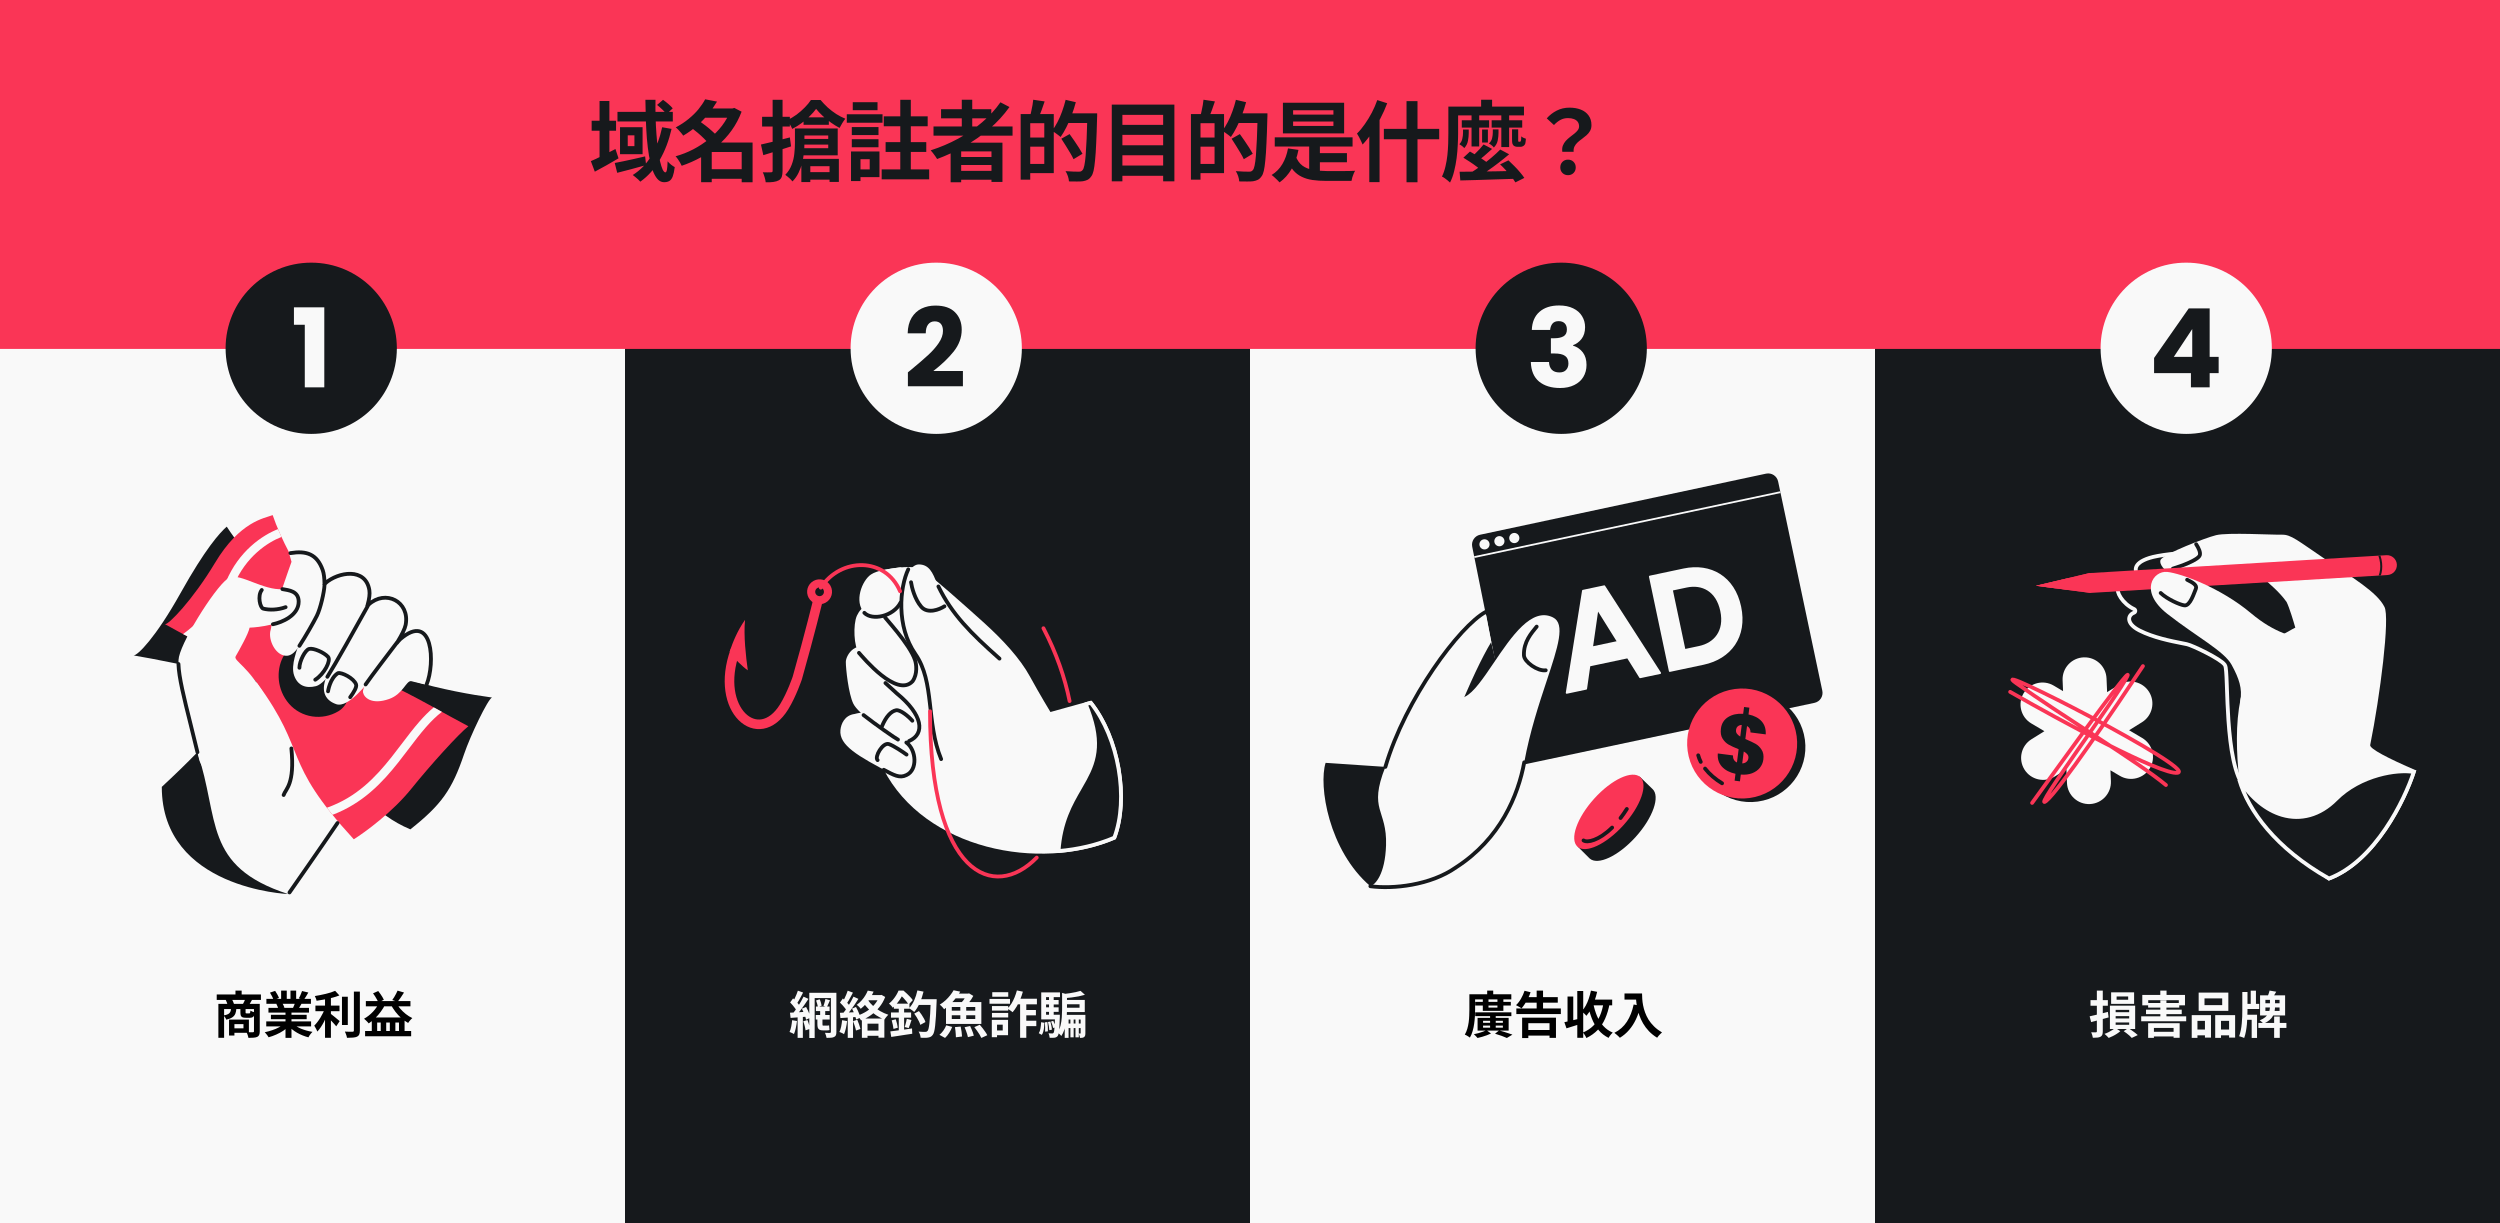
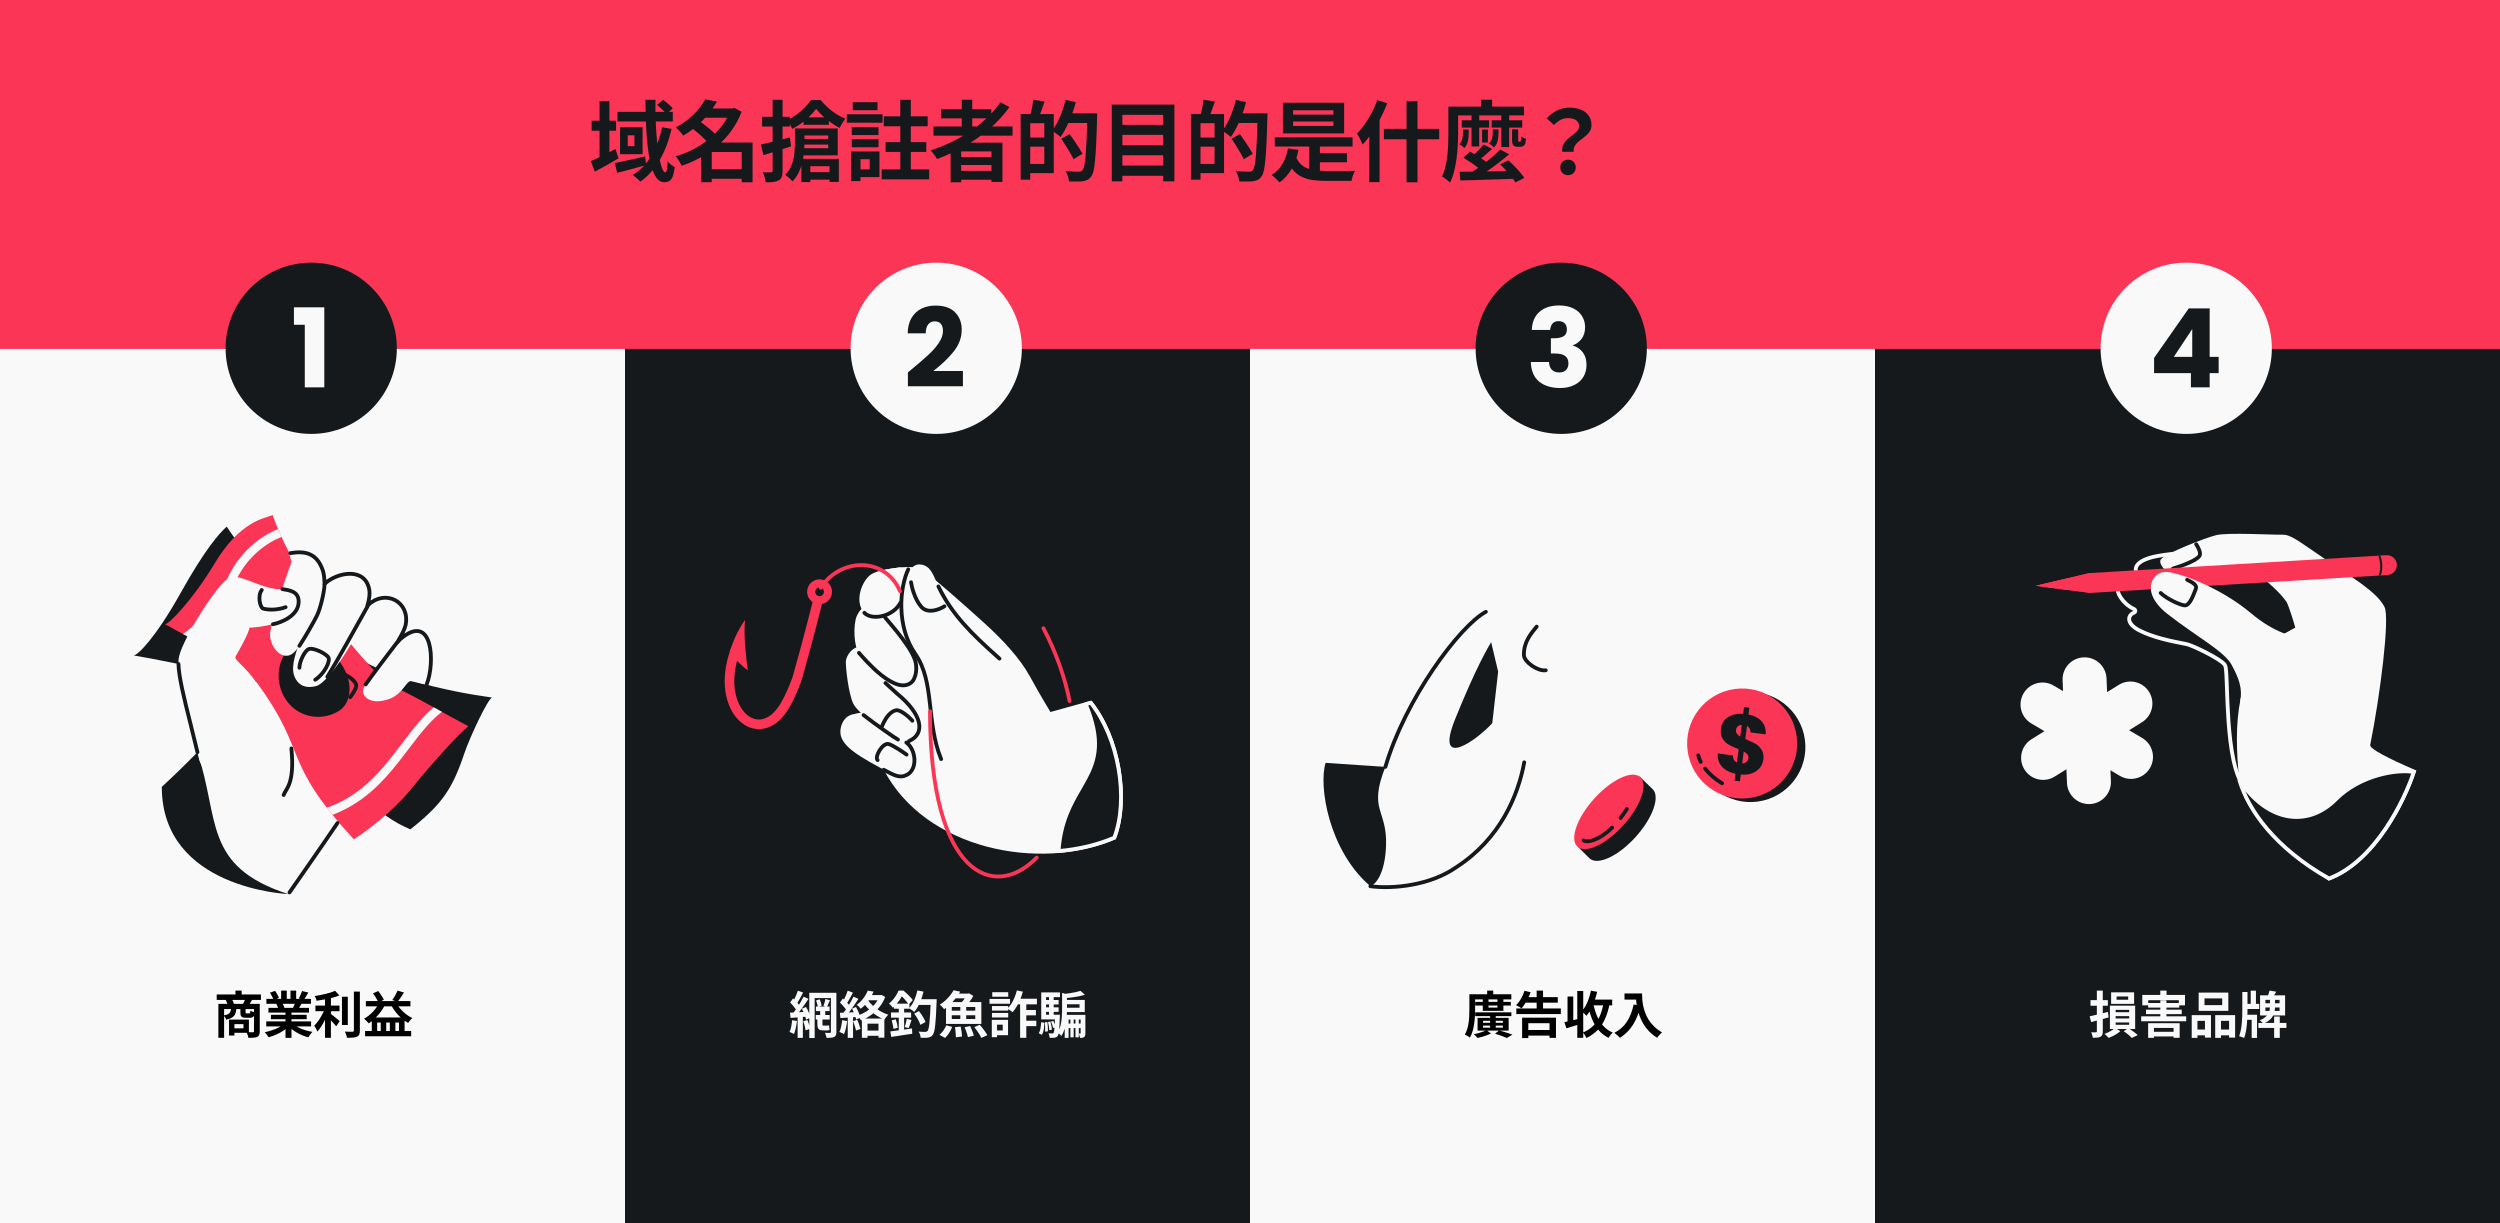
<svg xmlns="http://www.w3.org/2000/svg" width="1304" height="638" viewBox="0 0 1304 638" fill="none">
  <rect x="0" y="0" width="1304" height="638" fill="#333333" stroke="none" />
  <g clip-path="url(#clip0_44_3)">
    <rect width="1304" height="638" transform="matrix(-1 0 0 -1 1304 638)" fill="#FA3556" />
    <rect y="182" width="326" height="456" fill="#F9F9F9" />
    <rect x="326" y="182" width="326" height="456" fill="#16191C" />
    <rect x="652" y="182" width="326" height="456" fill="#F9F9F9" />
    <rect x="978" y="182" width="326" height="456" fill="#16191C" />
    <path d="M308.603 62.974H321.339V68.197H308.603V62.974ZM312.726 52.667H317.857V83.405H312.726V52.667ZM308.191 84.047C309.81 83.375 311.764 82.459 314.055 81.298C316.376 80.138 318.697 78.947 321.018 77.725L322.621 82.581C320.575 83.772 318.468 84.993 316.299 86.246C314.162 87.467 312.146 88.567 310.253 89.544L308.191 84.047ZM322.072 58.347H350.932V63.341H322.072V58.347ZM320.651 85.009C321.995 84.764 323.522 84.459 325.232 84.093C326.973 83.726 328.806 83.329 330.73 82.901C332.654 82.443 334.578 82.001 336.502 81.573L337.006 86.108C334.44 86.841 331.829 87.559 329.172 88.261C326.515 88.933 324.102 89.559 321.934 90.139L320.651 85.009ZM336.639 52.071H341.907C341.846 55.125 341.862 58.179 341.953 61.233C342.045 64.287 342.197 67.234 342.411 70.075C342.625 72.884 342.885 75.496 343.19 77.908C343.526 80.29 343.892 82.382 344.289 84.184C344.717 85.986 345.16 87.391 345.618 88.399C346.107 89.407 346.595 89.91 347.084 89.91C347.42 89.91 347.679 89.468 347.863 88.582C348.046 87.666 348.168 86.185 348.229 84.138C348.748 84.749 349.344 85.329 350.016 85.879C350.718 86.429 351.36 86.856 351.94 87.162C351.695 89.177 351.36 90.766 350.932 91.926C350.504 93.087 349.924 93.896 349.191 94.354C348.489 94.812 347.542 95.041 346.351 95.041C345.038 95.041 343.877 94.461 342.869 93.3C341.892 92.17 341.037 90.567 340.304 88.49C339.602 86.414 339.006 84.001 338.517 81.252C338.059 78.504 337.693 75.526 337.418 72.319C337.174 69.113 336.99 65.799 336.868 62.379C336.746 58.928 336.67 55.492 336.639 52.071ZM342.732 54.728L345.847 52.071C346.733 52.682 347.664 53.415 348.641 54.27C349.619 55.095 350.367 55.843 350.886 56.515L347.679 59.492C347.16 58.821 346.427 58.042 345.481 57.156C344.534 56.24 343.618 55.431 342.732 54.728ZM345.389 66.364L350.291 67.234C348.886 73.373 346.824 78.779 344.106 83.451C341.419 88.093 338.044 91.865 333.982 94.766C333.738 94.461 333.371 94.079 332.883 93.621C332.394 93.194 331.89 92.766 331.371 92.338C330.882 91.911 330.44 91.56 330.043 91.285C334.074 88.75 337.342 85.36 339.846 81.115C342.35 76.839 344.198 71.922 345.389 66.364ZM327.431 70.579V76.213H330.913V70.579H327.431ZM323.4 66.364H335.173V80.428H323.4V66.364ZM368.906 88.261H389.383V93.255H368.906V88.261ZM366.57 56.561H382.832V61.417H366.57V56.561ZM367.807 51.796L373.991 52.987C372.678 55.217 371.166 57.385 369.456 59.492C367.776 61.569 365.852 63.57 363.684 65.494C361.546 67.387 359.103 69.143 356.354 70.762C356.079 70.304 355.713 69.815 355.255 69.296C354.797 68.746 354.323 68.212 353.835 67.692C353.346 67.173 352.888 66.761 352.46 66.456C354.995 65.112 357.24 63.631 359.194 62.012C361.18 60.394 362.89 58.714 364.325 56.973C365.761 55.202 366.921 53.476 367.807 51.796ZM381.092 56.561H382.099L383.016 56.286L386.818 58.256C385.474 61.829 383.733 65.097 381.596 68.059C379.488 70.991 377.06 73.633 374.312 75.984C371.594 78.336 368.647 80.382 365.47 82.123C362.294 83.864 358.996 85.314 355.575 86.475C355.362 85.956 355.071 85.391 354.705 84.78C354.339 84.169 353.957 83.573 353.56 82.993C353.163 82.413 352.766 81.924 352.369 81.527C355.545 80.642 358.614 79.435 361.577 77.908C364.569 76.351 367.333 74.534 369.868 72.457C372.434 70.38 374.678 68.09 376.602 65.585C378.526 63.05 380.023 60.348 381.092 57.477V56.561ZM360.569 66.593L364.692 63.066C365.761 63.799 366.875 64.623 368.036 65.54C369.227 66.456 370.342 67.387 371.38 68.334C372.449 69.25 373.319 70.121 373.991 70.945L369.547 74.885C368.967 74.091 368.173 73.205 367.165 72.228C366.158 71.22 365.073 70.227 363.913 69.25C362.752 68.273 361.638 67.387 360.569 66.593ZM386.864 74.335H392.544V95.087H386.864V74.335ZM371.242 74.335H389.612V79.282H371.242V95.041H365.699V78.366L369.914 74.335H371.242ZM425.682 56.79C424.826 57.981 423.742 59.218 422.429 60.5C421.116 61.783 419.68 63.02 418.123 64.211C416.565 65.371 414.931 66.379 413.221 67.234C412.977 66.563 412.58 65.784 412.03 64.898C411.511 64.013 411.022 63.279 410.564 62.699C412.244 61.936 413.878 60.974 415.466 59.813C417.054 58.622 418.505 57.355 419.818 56.011C421.131 54.667 422.185 53.385 422.979 52.163H428.018C429.148 53.507 430.4 54.82 431.774 56.103C433.179 57.355 434.66 58.485 436.218 59.492C437.775 60.47 439.348 61.279 440.936 61.92C440.417 62.531 439.883 63.295 439.333 64.211C438.783 65.127 438.31 65.967 437.913 66.731C436.477 65.967 434.996 65.051 433.469 63.982C431.942 62.883 430.492 61.707 429.117 60.455C427.774 59.202 426.628 57.981 425.682 56.79ZM419.131 61.188H432.324V65.081H419.131V61.188ZM417.252 72.457H434.019V75.434H417.252V72.457ZM420.139 89.773H435.668V93.713H420.139V89.773ZM416.886 67.005H436.951V81.023H416.886V77.313H432.003V70.67H416.886V67.005ZM414.641 67.005H419.589V74.793C419.589 76.29 419.497 77.908 419.314 79.649C419.161 81.39 418.856 83.161 418.398 84.963C417.97 86.734 417.344 88.46 416.52 90.139C415.725 91.789 414.672 93.285 413.359 94.629C413.114 94.293 412.763 93.896 412.305 93.438C411.847 93.01 411.358 92.583 410.839 92.155C410.35 91.728 409.938 91.407 409.602 91.193C411.129 89.605 412.244 87.849 412.946 85.925C413.679 84.001 414.137 82.062 414.321 80.107C414.534 78.153 414.641 76.351 414.641 74.701V67.005ZM417.985 82.856H437.546V94.904H432.691V86.704H422.658V94.95H417.985V82.856ZM397.508 60.913H411.984V65.998H397.508V60.913ZM403.006 52.071H408.182V89.086C408.182 90.369 408.045 91.407 407.77 92.201C407.495 92.995 406.991 93.606 406.258 94.033C405.495 94.461 404.548 94.751 403.418 94.904C402.318 95.056 400.975 95.118 399.387 95.087C399.325 94.385 399.142 93.514 398.837 92.476C398.562 91.468 398.241 90.598 397.875 89.865C398.791 89.895 399.661 89.91 400.486 89.91C401.311 89.91 401.876 89.895 402.181 89.865C402.486 89.865 402.7 89.804 402.822 89.681C402.944 89.559 403.006 89.346 403.006 89.04V52.071ZM396.913 75.389C398.776 74.992 401.051 74.457 403.738 73.785C406.457 73.083 409.205 72.38 411.984 71.678L412.626 76.351C410.121 77.175 407.617 77.985 405.113 78.779C402.609 79.542 400.287 80.26 398.15 80.932L396.913 75.389ZM444.801 53.308H457.719V57.477H444.801V53.308ZM444.297 66.272H458.223V70.441H444.297V66.272ZM444.297 72.594H458.223V76.809H444.297V72.594ZM441.686 59.584H460.331V64.028H441.686V59.584ZM460.972 60.684H483.877V65.86H460.972V60.684ZM459.873 88.353H484.656V93.529H459.873V88.353ZM461.934 74.152H483.144V79.237H461.934V74.152ZM446.725 79.008H458.727V92.384H446.725V88.353H453.642V83.039H446.725V79.008ZM443.885 79.008H448.832V94.446H443.885V79.008ZM469.584 52.071H475.082V62.974H469.584V52.071ZM469.584 62.653H475.082V90.918H469.584V62.653ZM486.917 65.952H528.146V70.762H486.917V65.952ZM490.857 56.973H517.06V61.737H490.857V56.973ZM498.965 81.894H519.397V86.062H498.965V81.894ZM498.965 89.132H519.397V93.758H498.965V89.132ZM501.668 52.026H507.119V68.655H501.668V52.026ZM521.825 53.354L526.543 55.828C523.581 59.981 520.099 63.768 516.098 67.189C512.097 70.609 507.776 73.633 503.134 76.259C498.522 78.885 493.743 81.115 488.795 82.947C488.582 82.55 488.276 82.077 487.879 81.527C487.482 80.947 487.055 80.367 486.597 79.786C486.169 79.206 485.787 78.748 485.451 78.412C490.429 76.824 495.178 74.808 499.698 72.365C504.249 69.922 508.402 67.097 512.159 63.89C515.946 60.684 519.168 57.172 521.825 53.354ZM495.85 74.427H522.878V94.904H517.152V78.962H501.347V95.087H495.85V74.427ZM535.584 59.492H549.648V90.323H535.584V85.513H544.7V64.257H535.584V59.492ZM532.377 59.492H537.371V93.713H532.377V59.492ZM535.401 71.724H547.083V76.488H535.401V71.724ZM538.928 52.026L544.884 52.896C544.395 54.453 543.861 55.996 543.28 57.523C542.731 59.05 542.227 60.348 541.769 61.417L537.371 60.409C537.585 59.615 537.783 58.729 537.966 57.752C538.18 56.775 538.379 55.782 538.562 54.774C538.745 53.766 538.867 52.85 538.928 52.026ZM555.695 59.126H569.117V64.165H555.695V59.126ZM567.193 59.126H572.278C572.278 59.126 572.278 59.294 572.278 59.63C572.278 59.935 572.278 60.287 572.278 60.684C572.278 61.081 572.263 61.386 572.232 61.6C572.11 66.761 571.957 71.144 571.774 74.747C571.622 78.32 571.423 81.283 571.179 83.635C570.965 85.956 570.705 87.773 570.4 89.086C570.095 90.399 569.697 91.361 569.209 91.972C568.598 92.858 567.941 93.468 567.239 93.804C566.537 94.14 565.727 94.385 564.811 94.537C563.925 94.659 562.826 94.705 561.513 94.675C560.23 94.675 558.917 94.659 557.573 94.629C557.543 93.865 557.359 92.965 557.023 91.926C556.687 90.918 556.275 90.033 555.786 89.269C557.252 89.391 558.611 89.468 559.864 89.498C561.146 89.529 562.078 89.544 562.658 89.544C563.116 89.544 563.483 89.498 563.757 89.407C564.063 89.284 564.353 89.071 564.628 88.765C565.025 88.368 565.346 87.559 565.59 86.337C565.865 85.085 566.094 83.329 566.277 81.069C566.46 78.809 566.628 75.954 566.781 72.503C566.934 69.052 567.071 64.944 567.193 60.18V59.126ZM555.832 52.071L561.146 53.308C560.566 55.538 559.848 57.767 558.993 59.996C558.169 62.226 557.252 64.333 556.245 66.318C555.267 68.273 554.259 69.983 553.221 71.449C552.916 71.144 552.473 70.792 551.893 70.395C551.343 69.968 550.778 69.555 550.198 69.159C549.648 68.761 549.159 68.456 548.732 68.242C549.74 66.929 550.686 65.417 551.572 63.707C552.488 61.966 553.297 60.103 554 58.118C554.733 56.103 555.344 54.087 555.832 52.071ZM553.588 72.365L557.894 69.937C558.657 70.976 559.467 72.121 560.322 73.373C561.177 74.625 561.986 75.847 562.75 77.038C563.513 78.229 564.139 79.282 564.628 80.199L559.955 83.039C559.528 82.092 558.947 81.008 558.214 79.786C557.512 78.565 556.748 77.313 555.924 76.03C555.13 74.717 554.351 73.495 553.588 72.365ZM583.839 65.127H608.714V70.35H583.839V65.127ZM583.839 75.755H608.714V80.978H583.839V75.755ZM583.839 86.337H608.714V91.697H583.839V86.337ZM579.899 54.545H612.562V94.583H606.698V59.905H585.442V94.583H579.899V54.545ZM624.398 59.492H638.461V90.323H624.398V85.513H633.514V64.257H624.398V59.492ZM621.191 59.492H626.184V93.713H621.191V59.492ZM624.214 71.724H635.896V76.488H624.214V71.724ZM627.742 52.026L633.697 52.896C633.208 54.453 632.674 55.996 632.094 57.523C631.544 59.05 631.04 60.348 630.582 61.417L626.184 60.409C626.398 59.615 626.596 58.729 626.78 57.752C626.993 56.775 627.192 55.782 627.375 54.774C627.558 53.766 627.681 52.85 627.742 52.026ZM644.508 59.126H657.931V64.165H644.508V59.126ZM656.007 59.126H661.091C661.091 59.126 661.091 59.294 661.091 59.63C661.091 59.935 661.091 60.287 661.091 60.684C661.091 61.081 661.076 61.386 661.046 61.6C660.923 66.761 660.771 71.144 660.588 74.747C660.435 78.32 660.236 81.283 659.992 83.635C659.778 85.956 659.519 87.773 659.213 89.086C658.908 90.399 658.511 91.361 658.022 91.972C657.411 92.858 656.755 93.468 656.052 93.804C655.35 94.14 654.541 94.385 653.624 94.537C652.739 94.659 651.639 94.705 650.326 94.675C649.043 94.675 647.73 94.659 646.386 94.629C646.356 93.865 646.173 92.965 645.837 91.926C645.501 90.918 645.088 90.033 644.6 89.269C646.066 89.391 647.425 89.468 648.677 89.498C649.96 89.529 650.891 89.544 651.471 89.544C651.929 89.544 652.296 89.498 652.571 89.407C652.876 89.284 653.166 89.071 653.441 88.765C653.838 88.368 654.159 87.559 654.403 86.337C654.678 85.085 654.907 83.329 655.09 81.069C655.274 78.809 655.442 75.954 655.594 72.503C655.747 69.052 655.884 64.944 656.007 60.18V59.126ZM644.646 52.071L649.96 53.308C649.379 55.538 648.662 57.767 647.806 59.996C646.982 62.226 646.066 64.333 645.058 66.318C644.081 68.273 643.073 69.983 642.034 71.449C641.729 71.144 641.286 70.792 640.706 70.395C640.156 69.968 639.591 69.555 639.011 69.159C638.461 68.761 637.973 68.456 637.545 68.242C638.553 66.929 639.5 65.417 640.385 63.707C641.301 61.966 642.111 60.103 642.813 58.118C643.546 56.103 644.157 54.087 644.646 52.071ZM642.401 72.365L646.707 69.937C647.471 70.976 648.28 72.121 649.135 73.373C649.99 74.625 650.799 75.847 651.563 77.038C652.326 78.229 652.953 79.282 653.441 80.199L648.769 83.039C648.341 82.092 647.761 81.008 647.028 79.786C646.325 78.565 645.562 77.313 644.737 76.03C643.943 74.717 643.164 73.495 642.401 72.365ZM664.91 71.632H705.498V76.442H664.91V71.632ZM685.433 79.878H702.566V84.642H685.433V79.878ZM682.868 74.106H688.457V91.056H682.868V74.106ZM675.813 81.39C676.668 83.619 677.859 85.299 679.386 86.429C680.913 87.528 682.746 88.261 684.884 88.628C687.052 88.994 689.465 89.193 692.122 89.223C692.641 89.223 693.358 89.223 694.275 89.223C695.221 89.223 696.275 89.223 697.436 89.223C698.596 89.223 699.757 89.223 700.917 89.223C702.108 89.193 703.223 89.177 704.261 89.177C705.3 89.147 706.155 89.116 706.827 89.086C706.552 89.513 706.292 90.033 706.048 90.643C705.804 91.254 705.574 91.88 705.361 92.522C705.177 93.194 705.04 93.804 704.948 94.354H702.2H691.847C689.19 94.354 686.792 94.201 684.654 93.896C682.547 93.591 680.654 93.026 678.974 92.201C677.294 91.407 675.813 90.262 674.53 88.765C673.278 87.238 672.179 85.284 671.232 82.901L675.813 81.39ZM671.828 77.404L677.279 78.183C676.546 81.97 675.34 85.299 673.66 88.17C672.011 91.01 669.934 93.331 667.43 95.133C667.155 94.797 666.758 94.385 666.239 93.896C665.75 93.407 665.231 92.919 664.681 92.43C664.162 91.941 663.689 91.56 663.261 91.285C665.613 89.849 667.491 87.941 668.896 85.558C670.301 83.176 671.278 80.458 671.828 77.404ZM674.485 63.386V65.677H695.512V63.386H674.485ZM674.485 57.523V59.767H695.512V57.523H674.485ZM669.171 53.583H701.1V69.571H669.171V53.583ZM718.387 52.209L723.564 53.858C722.587 56.484 721.411 59.111 720.037 61.737C718.693 64.364 717.227 66.853 715.639 69.204C714.081 71.525 712.447 73.587 710.737 75.389C710.584 74.931 710.325 74.35 709.958 73.648C709.622 72.915 709.256 72.182 708.859 71.449C708.462 70.716 708.111 70.121 707.805 69.662C709.241 68.257 710.6 66.624 711.882 64.761C713.196 62.898 714.417 60.897 715.547 58.76C716.677 56.591 717.624 54.408 718.387 52.209ZM714.219 64.898L719.533 59.538L719.578 59.584V94.995H714.219V64.898ZM721.823 67.234H750.684V72.64H721.823V67.234ZM733.642 52.758H739.368V95.087H733.642V52.758ZM761.328 89.59C763.802 89.559 766.642 89.529 769.849 89.498C773.086 89.468 776.507 89.422 780.11 89.361C783.745 89.269 787.348 89.193 790.921 89.132L790.692 93.255C787.241 93.377 783.76 93.484 780.248 93.575C776.736 93.698 773.391 93.804 770.215 93.896C767.07 93.988 764.229 94.064 761.695 94.125L761.328 89.59ZM782.538 78L787.165 80.474C785.485 81.909 783.668 83.375 781.714 84.871C779.79 86.368 777.85 87.788 775.896 89.132C773.941 90.445 772.094 91.606 770.353 92.613L766.871 90.277C768.581 89.239 770.399 88.017 772.323 86.612C774.277 85.207 776.14 83.757 777.911 82.26C779.683 80.764 781.225 79.344 782.538 78ZM773.834 75.343L778.278 77.679C776.995 78.87 775.667 80.046 774.292 81.207C772.949 82.367 771.696 83.344 770.536 84.138L767.238 82.123C767.971 81.543 768.734 80.855 769.528 80.061C770.353 79.267 771.147 78.458 771.91 77.633C772.674 76.778 773.315 76.015 773.834 75.343ZM763.298 82.26L766.734 79.053C767.803 79.634 768.933 80.29 770.124 81.023C771.345 81.756 772.506 82.504 773.605 83.268C774.705 84.001 775.606 84.688 776.308 85.329L772.643 88.903C772.002 88.261 771.147 87.559 770.078 86.795C769.04 86.001 767.91 85.207 766.688 84.413C765.497 83.619 764.367 82.901 763.298 82.26ZM782.447 85.742L786.799 83.635C787.776 84.52 788.799 85.513 789.868 86.612C790.937 87.681 791.929 88.765 792.846 89.865C793.762 90.934 794.51 91.911 795.09 92.796L790.418 95.133C789.929 94.278 789.242 93.285 788.356 92.155C787.47 91.056 786.508 89.941 785.47 88.811C784.462 87.681 783.454 86.658 782.447 85.742ZM762.473 62.745H776.72V66.547H762.473V62.745ZM778.049 62.745H793.991V66.547H778.049V62.745ZM767.558 60.088H771.544V76.397H767.558V60.088ZM773.056 67.555H776.079V74.335H773.056V67.555ZM783.088 60.088H787.165V76.717H783.088V60.088ZM763.115 67.555H766.092V69.433C766.092 70.686 765.955 72.029 765.68 73.465C765.436 74.87 764.794 76.137 763.756 77.267C763.481 76.9 763.084 76.519 762.565 76.122C762.046 75.725 761.588 75.419 761.191 75.205C762.015 74.411 762.534 73.449 762.748 72.319C762.993 71.189 763.115 70.182 763.115 69.296V67.555ZM778.644 67.509H781.622V69.342C781.622 70.563 781.485 71.876 781.21 73.281C780.935 74.656 780.263 75.877 779.194 76.946C778.95 76.58 778.553 76.183 778.003 75.755C777.453 75.328 776.98 75.022 776.583 74.839C777.469 74.075 778.034 73.159 778.278 72.09C778.522 71.021 778.644 70.059 778.644 69.204V67.509ZM788.677 67.463H791.884V72.732C791.884 73.007 791.884 73.236 791.884 73.419C791.884 73.572 791.899 73.678 791.929 73.74C791.96 73.77 792.006 73.816 792.067 73.877C792.128 73.907 792.189 73.923 792.25 73.923C792.342 73.923 792.418 73.923 792.479 73.923C792.54 73.923 792.601 73.923 792.662 73.923C792.754 73.923 792.83 73.923 792.891 73.923C792.952 73.892 793.013 73.862 793.075 73.831C793.136 73.801 793.227 73.617 793.349 73.281C793.411 73.068 793.441 72.793 793.441 72.457C793.472 72.09 793.487 71.647 793.487 71.128C793.762 71.373 794.128 71.617 794.586 71.861C795.075 72.075 795.518 72.243 795.915 72.365C795.884 72.945 795.823 73.51 795.732 74.06C795.67 74.579 795.579 74.961 795.457 75.205C795.182 75.725 794.815 76.076 794.357 76.259C794.174 76.381 793.945 76.473 793.67 76.534C793.395 76.564 793.136 76.58 792.891 76.58C792.708 76.58 792.479 76.58 792.204 76.58C791.929 76.58 791.685 76.58 791.471 76.58C791.105 76.58 790.723 76.519 790.326 76.397C789.929 76.274 789.608 76.076 789.364 75.801C789.12 75.496 788.936 75.129 788.814 74.701C788.723 74.274 788.677 73.541 788.677 72.503V67.463ZM772.552 52.026H778.278V57.935H772.552V52.026ZM758.625 55.599H794.907V60.18H758.625V55.599ZM755.464 55.599H760.549V69.571C760.549 71.373 760.488 73.388 760.366 75.618C760.274 77.847 760.076 80.138 759.771 82.489C759.465 84.81 759.038 87.07 758.488 89.269C757.969 91.468 757.251 93.453 756.335 95.225C756.06 94.919 755.648 94.553 755.098 94.125C754.579 93.698 754.044 93.285 753.495 92.888C752.975 92.522 752.517 92.262 752.12 92.109C752.914 90.46 753.525 88.689 753.953 86.795C754.411 84.902 754.747 82.947 754.961 80.932C755.174 78.916 755.312 76.931 755.373 74.976C755.434 73.022 755.464 71.22 755.464 69.571V55.599ZM814.897 79.191C814.744 77.969 814.836 76.9 815.172 75.984C815.538 75.068 816.042 74.243 816.683 73.51C817.355 72.778 818.088 72.106 818.882 71.495C819.707 70.884 820.47 70.288 821.173 69.708C821.906 69.128 822.501 68.532 822.959 67.922C823.417 67.311 823.647 66.639 823.647 65.906C823.647 64.99 823.417 64.211 822.959 63.57C822.501 62.928 821.829 62.44 820.944 62.104C820.089 61.768 819.05 61.6 817.829 61.6C816.424 61.6 815.141 61.905 813.981 62.516C812.82 63.127 811.675 64.028 810.545 65.219L806.788 61.737C808.254 60.057 809.98 58.714 811.965 57.706C813.981 56.668 816.195 56.148 818.607 56.148C820.837 56.148 822.807 56.484 824.517 57.156C826.258 57.828 827.617 58.851 828.594 60.225C829.602 61.569 830.106 63.264 830.106 65.31C830.106 66.44 829.861 67.433 829.373 68.288C828.915 69.113 828.304 69.861 827.54 70.533C826.807 71.174 826.029 71.8 825.204 72.411C824.38 72.991 823.616 73.602 822.914 74.243C822.211 74.885 821.661 75.602 821.264 76.397C820.867 77.191 820.715 78.122 820.806 79.191H814.897ZM817.874 91.376C816.714 91.376 815.752 90.995 814.988 90.231C814.225 89.468 813.843 88.506 813.843 87.345C813.843 86.154 814.225 85.177 814.988 84.413C815.752 83.65 816.714 83.268 817.874 83.268C819.035 83.268 819.997 83.65 820.761 84.413C821.524 85.177 821.906 86.154 821.906 87.345C821.906 88.506 821.524 89.468 820.761 90.231C819.997 90.995 819.035 91.376 817.874 91.376Z" fill="#16191C" />
    <path d="M113.04 518.701H136.093V521.559H113.04V518.701ZM122.823 516.707H126.048V520.405H122.823V516.707ZM113.905 523.605H134.1V526.333H116.895V541.308H113.905V523.605ZM132.474 523.605H135.49V537.951C135.49 538.703 135.394 539.306 135.201 539.761C135.027 540.215 134.686 540.574 134.179 540.836C133.654 541.063 133.016 541.203 132.264 541.255C131.512 541.325 130.621 541.36 129.589 541.36C129.537 541.081 129.458 540.757 129.353 540.39C129.248 540.023 129.126 539.656 128.986 539.288C128.846 538.939 128.697 538.633 128.54 538.371C129.239 538.388 129.912 538.406 130.559 538.423C131.224 538.423 131.67 538.423 131.897 538.423C132.107 538.423 132.255 538.388 132.343 538.318C132.43 538.231 132.474 538.091 132.474 537.898V523.605ZM120.515 525.992H123.295C123.242 527.023 123.067 527.924 122.77 528.693C122.473 529.462 121.957 530.1 121.223 530.607C120.488 531.115 119.422 531.534 118.023 531.866C117.918 531.517 117.717 531.123 117.42 530.686C117.14 530.249 116.869 529.908 116.607 529.663C117.691 529.471 118.504 529.226 119.046 528.929C119.588 528.614 119.955 528.221 120.147 527.749C120.357 527.277 120.48 526.691 120.515 525.992ZM125.393 525.965H128.094V527.985C128.094 528.265 128.129 528.439 128.199 528.509C128.269 528.562 128.418 528.588 128.645 528.588C128.697 528.588 128.785 528.588 128.907 528.588C129.029 528.588 129.161 528.588 129.3 528.588C129.44 528.588 129.571 528.588 129.694 528.588C129.834 528.588 129.93 528.588 129.982 528.588C130.14 528.588 130.253 528.562 130.323 528.509C130.411 528.439 130.472 528.3 130.507 528.09C130.559 527.88 130.594 527.565 130.612 527.146C130.857 527.32 131.206 527.495 131.661 527.67C132.133 527.827 132.544 527.95 132.894 528.037C132.771 529.156 132.518 529.908 132.133 530.293C131.748 530.677 131.154 530.87 130.35 530.87C130.227 530.87 130.07 530.87 129.877 530.87C129.685 530.87 129.475 530.87 129.248 530.87C129.038 530.87 128.837 530.87 128.645 530.87C128.47 530.87 128.33 530.87 128.225 530.87C127.456 530.87 126.861 530.782 126.442 530.607C126.04 530.415 125.76 530.118 125.603 529.716C125.463 529.296 125.393 528.728 125.393 528.011V525.965ZM119.466 531.84H122.272V540.128H119.466V531.84ZM121.196 531.84H129.825V538.712H121.196V536.377H126.993V534.174H121.196V531.84ZM117.735 521.507L120.856 520.982C121.1 521.384 121.336 521.848 121.564 522.372C121.791 522.879 121.957 523.325 122.062 523.71L118.784 524.366C118.714 523.981 118.574 523.518 118.364 522.976C118.172 522.434 117.962 521.944 117.735 521.507ZM127.989 520.956L131.477 521.481C131.163 522.04 130.865 522.565 130.586 523.054C130.323 523.526 130.07 523.928 129.825 524.261L126.704 523.736C126.931 523.334 127.167 522.871 127.412 522.346C127.657 521.822 127.849 521.358 127.989 520.956ZM138.873 532.758H162.267V535.354H138.873V532.758ZM138.952 521.009H162.189V523.579H138.952V521.009ZM140.027 525.703H161.166V528.168H140.027V525.703ZM141.312 529.322H159.959V531.604H141.312V529.322ZM148.918 526.936H152.039V541.36H148.918V526.936ZM146.636 516.681H149.574V522.241H146.636V516.681ZM151.514 516.681H154.478V522.058H151.514V516.681ZM148.341 533.912L150.833 535.04C150.011 535.949 149.014 536.797 147.843 537.584C146.689 538.353 145.447 539.026 144.119 539.603C142.79 540.198 141.452 540.679 140.106 541.046C139.966 540.783 139.774 540.486 139.529 540.154C139.302 539.839 139.057 539.525 138.795 539.21C138.55 538.895 138.314 538.633 138.086 538.423C139.398 538.143 140.7 537.785 141.994 537.348C143.306 536.911 144.512 536.395 145.613 535.8C146.715 535.206 147.624 534.576 148.341 533.912ZM152.668 533.833C153.21 534.358 153.857 534.856 154.609 535.328C155.361 535.783 156.183 536.202 157.074 536.587C157.984 536.954 158.937 537.278 159.933 537.558C160.947 537.837 161.97 538.056 163.002 538.213C162.757 538.458 162.495 538.738 162.215 539.052C161.953 539.385 161.699 539.726 161.454 540.075C161.227 540.442 161.035 540.775 160.877 541.072C159.828 540.81 158.797 540.469 157.783 540.049C156.786 539.647 155.833 539.184 154.924 538.659C154.015 538.135 153.158 537.549 152.354 536.902C151.549 536.255 150.841 535.564 150.229 534.83L152.668 533.833ZM157.547 516.917L160.825 517.704C160.423 518.421 160.012 519.12 159.592 519.802C159.173 520.467 158.788 521.035 158.438 521.507L155.868 520.72C156.078 520.37 156.288 519.977 156.497 519.54C156.707 519.085 156.9 518.631 157.074 518.176C157.267 517.704 157.424 517.284 157.547 516.917ZM154.085 522.53L157.415 523.316C157.048 523.928 156.699 524.523 156.366 525.1C156.034 525.659 155.737 526.14 155.475 526.542L152.8 525.808C153.027 525.318 153.263 524.776 153.508 524.182C153.752 523.57 153.945 523.019 154.085 522.53ZM140.814 517.756L143.515 516.839C143.9 517.381 144.285 518.01 144.669 518.727C145.054 519.426 145.334 520.029 145.509 520.536L142.676 521.586C142.536 521.061 142.283 520.44 141.915 519.723C141.548 519.007 141.181 518.351 140.814 517.756ZM144.145 523.631L147.213 523.133C147.441 523.5 147.659 523.92 147.869 524.392C148.096 524.846 148.262 525.249 148.367 525.598L145.168 526.149C145.08 525.817 144.94 525.406 144.748 524.916C144.556 524.427 144.355 523.998 144.145 523.631ZM164.523 524.523H177.085V527.434H164.523V524.523ZM178.37 519.907H181.413V534.646H178.37V519.907ZM169.532 519.304H172.601V541.308H169.532V519.304ZM184.586 517.206H187.707V537.505C187.707 538.432 187.594 539.131 187.366 539.603C187.156 540.093 186.78 540.469 186.238 540.731C185.696 540.976 184.988 541.133 184.114 541.203C183.24 541.29 182.2 541.334 180.993 541.334C180.958 541.037 180.88 540.687 180.757 540.285C180.635 539.9 180.495 539.507 180.337 539.105C180.198 538.72 180.049 538.379 179.892 538.082C180.748 538.117 181.561 538.143 182.331 538.161C183.1 538.161 183.616 538.161 183.878 538.161C184.123 538.143 184.298 538.091 184.403 538.003C184.525 537.898 184.586 537.724 184.586 537.479V517.206ZM174.804 516.812L177.033 519.225C175.931 519.662 174.708 520.056 173.361 520.405C172.015 520.755 170.634 521.061 169.217 521.323C167.819 521.586 166.455 521.813 165.126 522.005C165.074 521.638 164.951 521.218 164.759 520.746C164.567 520.257 164.383 519.855 164.208 519.54C165.152 519.382 166.114 519.208 167.093 519.015C168.072 518.823 169.025 518.613 169.952 518.386C170.896 518.159 171.779 517.914 172.601 517.652C173.422 517.389 174.157 517.11 174.804 516.812ZM169.506 525.887L171.63 526.831C171.298 527.81 170.905 528.824 170.45 529.873C170.013 530.905 169.532 531.928 169.008 532.942C168.483 533.938 167.924 534.882 167.329 535.774C166.752 536.648 166.149 537.409 165.519 538.056C165.415 537.741 165.266 537.4 165.074 537.033C164.881 536.666 164.68 536.299 164.47 535.931C164.278 535.564 164.094 535.241 163.92 534.961C164.479 534.419 165.03 533.79 165.572 533.073C166.131 532.356 166.656 531.595 167.145 530.791C167.653 529.969 168.107 529.139 168.509 528.3C168.911 527.46 169.244 526.656 169.506 525.887ZM172.155 528.536C172.4 528.71 172.758 528.99 173.23 529.375C173.702 529.742 174.209 530.144 174.751 530.581C175.293 531.018 175.783 531.429 176.22 531.814C176.675 532.181 176.998 532.443 177.19 532.601L175.381 535.328C175.101 534.961 174.751 534.55 174.332 534.096C173.912 533.624 173.466 533.143 172.994 532.653C172.539 532.164 172.094 531.709 171.656 531.289C171.219 530.852 170.835 530.485 170.503 530.188L172.155 528.536ZM190.435 537.767H214.458V540.521H190.435V537.767ZM190.828 522.163H214.091V524.916H190.828V522.163ZM193.923 530.712H211.023V539.184H208.111V533.361H206.223V539.184H203.338V533.361H201.45V539.184H198.591V533.361H196.729V539.184H193.923V530.712ZM194.579 518.124L197.28 516.917C197.665 517.389 198.04 517.896 198.408 518.438C198.792 518.98 199.142 519.514 199.457 520.038C199.771 520.563 200.025 521.044 200.217 521.481L197.385 522.897C197.21 522.46 196.965 521.961 196.65 521.402C196.353 520.842 196.021 520.274 195.654 519.697C195.304 519.12 194.946 518.596 194.579 518.124ZM207.377 516.707L210.734 517.704C210.192 518.596 209.615 519.479 209.003 520.353C208.409 521.21 207.867 521.944 207.377 522.556L204.597 521.612C204.929 521.175 205.27 520.668 205.62 520.091C205.97 519.514 206.293 518.937 206.59 518.36C206.905 517.765 207.167 517.214 207.377 516.707ZM197.857 522.792L201.004 523.736C200.34 525.135 199.544 526.455 198.617 527.696C197.708 528.938 196.712 530.083 195.628 531.132C194.561 532.164 193.46 533.055 192.323 533.807C192.166 533.58 191.938 533.318 191.641 533.02C191.344 532.706 191.038 532.4 190.723 532.102C190.409 531.805 190.129 531.56 189.884 531.368C191.562 530.441 193.11 529.226 194.526 527.723C195.942 526.219 197.053 524.575 197.857 522.792ZM206.512 522.818C207.071 523.92 207.797 524.995 208.688 526.044C209.58 527.076 210.568 528.029 211.652 528.903C212.754 529.777 213.89 530.485 215.062 531.027C214.834 531.219 214.572 531.473 214.275 531.788C213.995 532.085 213.733 532.391 213.488 532.706C213.243 533.02 213.042 533.309 212.885 533.571C211.661 532.889 210.481 532.05 209.344 531.053C208.208 530.057 207.167 528.938 206.223 527.696C205.279 526.455 204.457 525.161 203.758 523.815L206.512 522.818Z" fill="black" />
    <path d="M769.472 528.037H788.329V530.03H769.472V528.037ZM769.499 522.582H788.041V524.47H769.499V522.582ZM777.235 528.772H780.173V536.561H777.235V528.772ZM773.432 521.087H776.396V525.572H781.064V521.087H784.159V527.277H773.432V521.087ZM773.564 534.961V536.036H783.897V534.961H773.564ZM773.564 532.443V533.492H783.897V532.443H773.564ZM770.705 530.922H786.913V537.558H770.705V530.922ZM779.806 539.184L781.93 537.479C782.734 537.689 783.565 537.925 784.421 538.187C785.278 538.449 786.091 538.712 786.861 538.974C787.647 539.219 788.32 539.446 788.88 539.656L785.995 541.413C785.296 541.098 784.386 540.731 783.267 540.311C782.148 539.892 780.995 539.516 779.806 539.184ZM775.373 537.348L777.707 539.079C777.078 539.393 776.352 539.699 775.531 539.997C774.726 540.294 773.905 540.565 773.065 540.81C772.226 541.054 771.431 541.255 770.679 541.413C770.451 541.133 770.154 540.801 769.787 540.416C769.42 540.032 769.079 539.708 768.764 539.446C769.533 539.306 770.329 539.122 771.151 538.895C771.99 538.65 772.777 538.397 773.511 538.135C774.263 537.872 774.884 537.61 775.373 537.348ZM768.266 518.622H788.303V521.271H768.266V518.622ZM766.43 518.622H769.42V526.595C769.42 527.679 769.385 528.859 769.315 530.135C769.245 531.394 769.114 532.688 768.922 534.017C768.747 535.328 768.476 536.605 768.108 537.846C767.759 539.087 767.287 540.206 766.692 541.203C766.5 541.046 766.238 540.862 765.905 540.652C765.591 540.442 765.259 540.241 764.909 540.049C764.577 539.874 764.288 539.743 764.043 539.656C764.603 538.712 765.04 537.689 765.355 536.587C765.669 535.486 765.905 534.358 766.063 533.204C766.22 532.032 766.316 530.887 766.351 529.768C766.404 528.632 766.43 527.574 766.43 526.595V518.622ZM775.714 516.707H778.861V520.51H775.714V516.707ZM790.926 526.018H814.136V528.929H790.926V526.018ZM795.306 520.117H812.536V523.002H795.306V520.117ZM795.594 537.243H809.809V540.154H795.594V537.243ZM801.521 516.707H804.852V527.801H801.521V516.707ZM793.942 530.817H811.592V541.36H808.235V533.702H797.168V541.439H793.942V530.817ZM795.201 516.786L798.348 517.547C797.998 518.631 797.561 519.688 797.036 520.72C796.529 521.752 795.979 522.713 795.384 523.605C794.807 524.497 794.221 525.283 793.627 525.965C793.417 525.791 793.129 525.598 792.762 525.388C792.412 525.179 792.053 524.977 791.686 524.785C791.319 524.575 791.004 524.409 790.742 524.287C791.704 523.413 792.569 522.302 793.339 520.956C794.125 519.592 794.746 518.202 795.201 516.786ZM815.972 533.178C816.986 532.968 818.21 532.688 819.644 532.338C821.078 531.989 822.546 531.639 824.05 531.289L824.417 534.069C823.141 534.472 821.864 534.874 820.588 535.276C819.329 535.678 818.158 536.045 817.074 536.377L815.972 533.178ZM822.712 516.891H825.807V541.334H822.712V516.891ZM817.624 519.776H820.614V533.886H817.624V519.776ZM829.82 521.402H840.914V524.366H829.82V521.402ZM829.846 516.707L833.072 517.337C832.705 518.963 832.241 520.545 831.682 522.084C831.14 523.622 830.51 525.056 829.794 526.385C829.094 527.714 828.316 528.868 827.459 529.847C827.302 529.637 827.075 529.384 826.777 529.086C826.48 528.789 826.165 528.492 825.833 528.195C825.519 527.897 825.248 527.661 825.02 527.487C825.807 526.665 826.506 525.686 827.118 524.549C827.748 523.413 828.281 522.171 828.718 520.825C829.173 519.479 829.549 518.106 829.846 516.707ZM836.429 523.002L839.602 523.448C839.043 526.402 838.256 529.025 837.242 531.316C836.245 533.589 834.943 535.564 833.334 537.243C831.743 538.904 829.785 540.303 827.459 541.439C827.372 541.177 827.223 540.862 827.013 540.495C826.804 540.145 826.576 539.787 826.332 539.42C826.104 539.07 825.894 538.781 825.702 538.554C827.818 537.645 829.592 536.482 831.026 535.066C832.46 533.632 833.614 531.919 834.488 529.926C835.362 527.915 836.009 525.607 836.429 523.002ZM831.052 523.421C831.507 525.747 832.154 527.915 832.993 529.926C833.85 531.919 834.951 533.659 836.298 535.145C837.644 536.631 839.279 537.785 841.202 538.607C840.975 538.816 840.713 539.079 840.415 539.393C840.136 539.726 839.873 540.058 839.628 540.39C839.384 540.74 839.183 541.063 839.025 541.36C836.962 540.329 835.231 538.974 833.832 537.295C832.434 535.617 831.28 533.659 830.37 531.421C829.479 529.165 828.753 526.682 828.194 523.972L831.052 523.421ZM847.339 518.176H854.787V521.376H847.339V518.176ZM853.24 518.176H856.492C856.492 519.015 856.527 519.968 856.597 521.035C856.667 522.084 856.816 523.212 857.043 524.418C857.27 525.607 857.611 526.831 858.066 528.09C858.52 529.349 859.124 530.599 859.875 531.84C860.645 533.064 861.606 534.244 862.76 535.381C863.914 536.517 865.296 537.566 866.904 538.528C866.677 538.703 866.397 538.956 866.065 539.288C865.733 539.621 865.409 539.962 865.095 540.311C864.797 540.679 864.553 541.002 864.36 541.282C862.717 540.268 861.292 539.131 860.085 537.872C858.879 536.596 857.865 535.25 857.043 533.833C856.221 532.4 855.557 530.957 855.05 529.506C854.543 528.037 854.158 526.612 853.896 525.231C853.634 523.832 853.459 522.53 853.371 521.323C853.284 520.117 853.24 519.068 853.24 518.176ZM852.112 523.946L855.705 524.602C855.111 527.189 854.315 529.541 853.319 531.657C852.322 533.772 851.124 535.634 849.726 537.243C848.344 538.851 846.745 540.206 844.926 541.308C844.734 541.081 844.463 540.801 844.113 540.469C843.764 540.154 843.396 539.831 843.012 539.498C842.645 539.184 842.321 538.93 842.041 538.738C844.786 537.356 846.972 535.416 848.598 532.915C850.224 530.398 851.396 527.408 852.112 523.946Z" fill="black" />
    <path d="M427.789 527.277H430.438V530.162H427.789V527.277ZM430.543 521.061L432.929 521.743C432.632 522.372 432.343 523.011 432.064 523.657C431.784 524.287 431.539 524.829 431.329 525.283L429.52 524.654C429.66 524.322 429.791 523.946 429.913 523.526C430.053 523.089 430.175 522.661 430.28 522.241C430.403 521.804 430.49 521.411 430.543 521.061ZM425.664 521.848L427.526 521.218C427.789 521.725 428.007 522.294 428.182 522.923C428.374 523.553 428.506 524.095 428.576 524.549L426.582 525.283C426.547 524.811 426.434 524.252 426.241 523.605C426.067 522.958 425.874 522.372 425.664 521.848ZM422.124 517.861H434.345V520.589H424.93V541.413H422.124V517.861ZM433.401 517.861H436.26V538.239C436.26 538.956 436.181 539.516 436.024 539.918C435.867 540.32 435.561 540.635 435.106 540.862C434.686 541.089 434.144 541.229 433.48 541.282C432.833 541.352 432.055 541.378 431.146 541.36C431.093 540.993 430.98 540.547 430.805 540.023C430.647 539.498 430.481 539.061 430.307 538.712C430.831 538.729 431.347 538.746 431.854 538.764C432.378 538.764 432.728 538.764 432.903 538.764C433.095 538.746 433.226 538.703 433.296 538.633C433.366 538.545 433.401 538.414 433.401 538.239V517.861ZM425.586 525.021H432.719V527.382H425.586V525.021ZM425.507 529.427H432.772V531.788H425.507V529.427ZM426.346 530.686H428.995V534.122C428.995 534.437 429.013 534.655 429.048 534.778C429.1 534.9 429.205 534.961 429.362 534.961C429.45 534.961 429.572 534.961 429.73 534.961C429.887 534.961 430.053 534.961 430.228 534.961C430.42 534.961 430.595 534.961 430.752 534.961C430.927 534.961 431.05 534.961 431.12 534.961C431.312 534.961 431.539 534.952 431.801 534.935C432.064 534.917 432.282 534.882 432.457 534.83C432.492 535.145 432.527 535.556 432.562 536.063C432.597 536.552 432.632 536.954 432.667 537.269C432.475 537.339 432.247 537.391 431.985 537.426C431.723 537.444 431.443 537.453 431.146 537.453C431.058 537.453 430.936 537.453 430.779 537.453C430.621 537.453 430.446 537.453 430.254 537.453C430.062 537.453 429.887 537.453 429.73 537.453C429.572 537.453 429.459 537.453 429.389 537.453C428.567 537.453 427.937 537.348 427.5 537.138C427.063 536.911 426.757 536.552 426.582 536.063C426.425 535.573 426.346 534.917 426.346 534.096V530.686ZM416.17 516.734L418.898 517.704C418.548 518.386 418.181 519.085 417.796 519.802C417.412 520.501 417.036 521.183 416.669 521.848C416.301 522.495 415.952 523.063 415.62 523.553L413.521 522.687C413.836 522.145 414.16 521.533 414.492 520.851C414.824 520.169 415.139 519.461 415.436 518.727C415.751 517.992 415.996 517.328 416.17 516.734ZM419.134 519.855L421.704 521.009C421.057 521.988 420.358 523.019 419.606 524.103C418.854 525.187 418.102 526.228 417.351 527.224C416.599 528.221 415.882 529.095 415.2 529.847L413.39 528.85C413.88 528.256 414.387 527.591 414.911 526.857C415.454 526.105 415.978 525.327 416.485 524.523C417.01 523.701 417.499 522.888 417.954 522.084C418.408 521.28 418.802 520.536 419.134 519.855ZM412.131 522.871L413.679 520.746C414.116 521.166 414.571 521.62 415.043 522.11C415.515 522.6 415.952 523.089 416.354 523.579C416.756 524.068 417.053 524.523 417.246 524.943L415.567 527.329C415.375 526.91 415.086 526.437 414.702 525.913C414.335 525.388 413.924 524.864 413.469 524.339C413.014 523.797 412.569 523.308 412.131 522.871ZM418.242 526.123L420.445 525.231C420.795 525.808 421.127 526.437 421.442 527.119C421.757 527.801 422.036 528.466 422.281 529.113C422.526 529.742 422.701 530.31 422.806 530.817L420.419 531.866C420.349 531.359 420.201 530.774 419.973 530.109C419.746 529.445 419.484 528.772 419.186 528.09C418.889 527.39 418.574 526.735 418.242 526.123ZM412.053 528.221C413.224 528.168 414.606 528.098 416.197 528.011C417.788 527.906 419.405 527.801 421.049 527.696L421.101 530.267C419.562 530.389 418.024 530.511 416.485 530.634C414.964 530.739 413.591 530.844 412.368 530.948L412.053 528.221ZM418.977 532.706L421.153 532.05C421.468 532.767 421.748 533.562 421.993 534.437C422.255 535.311 422.421 536.054 422.491 536.666L420.157 537.426C420.104 536.797 419.964 536.045 419.737 535.171C419.527 534.279 419.274 533.457 418.977 532.706ZM413.181 532.129L415.698 532.574C415.558 533.833 415.349 535.075 415.069 536.299C414.807 537.505 414.492 538.528 414.125 539.367C413.95 539.245 413.723 539.114 413.443 538.974C413.163 538.834 412.875 538.703 412.577 538.58C412.28 538.44 412.027 538.336 411.817 538.266C412.201 537.479 412.499 536.535 412.708 535.433C412.918 534.332 413.076 533.23 413.181 532.129ZM416.039 529.637H418.767V541.36H416.039V529.637ZM449.557 531.263H461.28V541.255H458.212V533.938H452.494V541.334H449.557V531.263ZM451.262 537.558H459.182V540.285H451.262V537.558ZM452.625 516.707L455.668 517.232C455.213 518.298 454.662 519.356 454.015 520.405C453.386 521.454 452.652 522.468 451.812 523.448C450.991 524.427 450.038 525.345 448.954 526.201C448.814 525.992 448.621 525.747 448.377 525.467C448.132 525.187 447.878 524.934 447.616 524.706C447.354 524.462 447.1 524.269 446.856 524.13C447.835 523.43 448.691 522.661 449.426 521.822C450.178 520.982 450.816 520.126 451.34 519.251C451.865 518.377 452.293 517.529 452.625 516.707ZM452.966 519.042H459.523V521.743H451.629L452.966 519.042ZM458.684 519.042H459.287L459.811 518.937L461.726 520.012C460.957 522.023 459.916 523.824 458.605 525.415C457.311 527.006 455.851 528.378 454.225 529.532C452.599 530.669 450.903 531.578 449.137 532.26C449.015 532.015 448.84 531.735 448.613 531.421C448.403 531.106 448.167 530.8 447.905 530.503C447.66 530.188 447.432 529.943 447.223 529.768C448.936 529.191 450.553 528.422 452.075 527.46C453.613 526.481 454.951 525.336 456.087 524.025C457.241 522.696 458.107 521.218 458.684 519.592V519.042ZM452.599 521.481C453.316 522.582 454.234 523.64 455.353 524.654C456.472 525.668 457.713 526.577 459.077 527.382C460.458 528.168 461.883 528.807 463.352 529.296C463.125 529.488 462.88 529.742 462.618 530.057C462.355 530.354 462.111 530.66 461.883 530.975C461.674 531.289 461.49 531.569 461.333 531.814C459.829 531.219 458.369 530.459 456.953 529.532C455.554 528.588 454.26 527.53 453.071 526.359C451.9 525.17 450.886 523.902 450.029 522.556L452.599 521.481ZM442.161 516.734L444.889 517.756C444.539 518.421 444.172 519.111 443.787 519.828C443.402 520.545 443.026 521.227 442.659 521.874C442.292 522.521 441.942 523.08 441.61 523.553L439.512 522.661C439.827 522.119 440.15 521.507 440.482 520.825C440.815 520.143 441.129 519.444 441.427 518.727C441.724 518.01 441.969 517.346 442.161 516.734ZM445.177 519.855L447.747 521.009C447.118 522.005 446.427 523.054 445.675 524.156C444.923 525.24 444.172 526.289 443.42 527.303C442.668 528.3 441.96 529.174 441.295 529.926L439.46 528.903C439.949 528.308 440.456 527.644 440.981 526.91C441.505 526.158 442.021 525.38 442.528 524.575C443.053 523.754 443.542 522.941 443.997 522.136C444.451 521.315 444.845 520.554 445.177 519.855ZM438.122 522.949L439.643 520.799C440.098 521.201 440.561 521.647 441.033 522.136C441.523 522.608 441.969 523.089 442.371 523.579C442.79 524.051 443.105 524.479 443.315 524.864L441.715 527.303C441.505 526.883 441.199 526.42 440.797 525.913C440.413 525.406 439.984 524.89 439.512 524.366C439.04 523.841 438.577 523.369 438.122 522.949ZM444.416 526.097L446.488 525.231C446.821 525.825 447.144 526.464 447.459 527.146C447.773 527.81 448.044 528.457 448.272 529.086C448.517 529.716 448.691 530.284 448.796 530.791L446.567 531.788C446.48 531.281 446.322 530.704 446.095 530.057C445.885 529.392 445.632 528.719 445.334 528.037C445.037 527.338 444.731 526.691 444.416 526.097ZM438.096 528.273C439.302 528.238 440.745 528.186 442.423 528.116C444.102 528.046 445.806 527.976 447.537 527.906L447.511 530.398C445.885 530.52 444.268 530.634 442.659 530.739C441.068 530.844 439.634 530.94 438.358 531.027L438.096 528.273ZM444.967 532.627L447.17 531.919C447.502 532.671 447.817 533.492 448.114 534.384C448.429 535.258 448.665 536.028 448.823 536.692L446.488 537.531C446.366 536.867 446.156 536.08 445.859 535.171C445.562 534.244 445.264 533.396 444.967 532.627ZM439.25 532.129L441.846 532.601C441.706 533.86 441.497 535.101 441.217 536.325C440.937 537.549 440.614 538.58 440.246 539.42C440.072 539.297 439.836 539.157 439.538 539C439.241 538.86 438.935 538.72 438.62 538.58C438.323 538.44 438.061 538.336 437.834 538.266C438.218 537.479 438.524 536.543 438.751 535.459C438.979 534.358 439.145 533.248 439.25 532.129ZM442.187 529.663H444.941V541.36H442.187V529.663ZM476.859 528.693L479.324 527.382C479.796 527.959 480.259 528.588 480.714 529.27C481.169 529.934 481.571 530.599 481.921 531.263C482.288 531.928 482.55 532.54 482.707 533.099L480.032 534.568C479.892 534.026 479.656 533.414 479.324 532.732C478.992 532.032 478.607 531.333 478.17 530.634C477.75 529.934 477.313 529.287 476.859 528.693ZM485.487 521.192H488.582C488.582 521.192 488.573 521.288 488.556 521.481C488.556 521.655 488.556 521.865 488.556 522.11C488.556 522.337 488.547 522.512 488.53 522.635C488.425 525.52 488.311 527.976 488.189 530.004C488.066 532.015 487.926 533.685 487.769 535.014C487.629 536.325 487.454 537.356 487.245 538.108C487.052 538.86 486.816 539.411 486.536 539.761C486.187 540.25 485.82 540.591 485.435 540.783C485.05 540.976 484.596 541.116 484.071 541.203C483.599 541.29 483.013 541.334 482.314 541.334C481.632 541.334 480.924 541.317 480.19 541.282C480.172 540.81 480.067 540.268 479.875 539.656C479.683 539.061 479.438 538.537 479.14 538.082C479.892 538.152 480.583 538.196 481.212 538.213C481.859 538.213 482.349 538.213 482.681 538.213C482.926 538.231 483.127 538.204 483.284 538.135C483.459 538.065 483.634 537.933 483.809 537.741C484.019 537.531 484.202 537.085 484.36 536.404C484.534 535.704 484.683 534.725 484.805 533.466C484.945 532.207 485.068 530.625 485.173 528.719C485.295 526.796 485.4 524.497 485.487 521.822V521.192ZM478.511 516.602L481.711 517.232C481.221 519.313 480.557 521.297 479.717 523.185C478.878 525.056 477.925 526.612 476.859 527.854C476.684 527.661 476.422 527.443 476.072 527.198C475.74 526.953 475.399 526.708 475.049 526.464C474.717 526.219 474.42 526.018 474.157 525.86C475.206 524.811 476.098 523.465 476.833 521.822C477.567 520.161 478.126 518.421 478.511 516.602ZM466.237 523.526H474.367V526.149H466.237V523.526ZM464.742 528.09H475.233V530.817H464.742V528.09ZM465.109 532.207L467.234 531.657C467.478 532.338 467.697 533.099 467.889 533.938C468.082 534.76 468.213 535.468 468.283 536.063L466.053 536.692C465.983 536.098 465.861 535.381 465.686 534.541C465.511 533.702 465.319 532.924 465.109 532.207ZM464.401 537.977C465.363 537.855 466.456 537.715 467.679 537.558C468.921 537.4 470.232 537.225 471.613 537.033C472.995 536.823 474.358 536.622 475.705 536.43L475.836 539.21C474.56 539.402 473.266 539.594 471.954 539.787C470.661 539.997 469.41 540.189 468.204 540.364C466.998 540.556 465.887 540.722 464.873 540.862L464.401 537.977ZM472.977 531.447L475.443 532.024C475.198 532.776 474.944 533.536 474.682 534.305C474.437 535.057 474.201 535.704 473.974 536.246L471.902 535.695C472.024 535.311 472.155 534.865 472.295 534.358C472.435 533.851 472.566 533.344 472.689 532.837C472.811 532.33 472.907 531.866 472.977 531.447ZM468.807 524.523H471.587V538.056L468.807 538.58V524.523ZM479.377 521.192H486.615V524.182H477.882L479.377 521.192ZM468.676 516.707H470.355V517.311H471.272V518.15C470.905 518.849 470.459 519.627 469.935 520.484C469.428 521.323 468.825 522.18 468.125 523.054C467.426 523.928 466.604 524.785 465.66 525.624C465.52 525.38 465.337 525.126 465.109 524.864C464.882 524.584 464.637 524.322 464.375 524.077C464.13 523.832 463.903 523.64 463.693 523.5C464.497 522.836 465.214 522.119 465.844 521.349C466.491 520.563 467.05 519.776 467.522 518.989C467.994 518.202 468.379 517.442 468.676 516.707ZM469.069 516.707H471.272C471.849 517.179 472.444 517.713 473.056 518.307C473.668 518.884 474.245 519.461 474.787 520.038C475.329 520.615 475.766 521.157 476.098 521.664L473.974 523.972C473.677 523.5 473.283 522.958 472.794 522.346C472.304 521.717 471.78 521.105 471.22 520.51C470.661 519.898 470.119 519.374 469.594 518.937H469.069V516.707ZM496.45 529.558V531.499H508.698V529.558H496.45ZM496.45 525.257V527.172H508.698V525.257H496.45ZM493.434 522.687H511.871V534.096H493.434V522.687ZM500.909 523.579H503.977V532.811H500.909V523.579ZM498.574 518.255H505.21V520.746H496.843L498.574 518.255ZM497.394 516.524L500.856 517.232C500.209 518.333 499.466 519.426 498.627 520.51C497.805 521.577 496.878 522.608 495.847 523.605C494.833 524.602 493.696 525.546 492.437 526.437C492.28 526.175 492.07 525.895 491.808 525.598C491.546 525.283 491.266 524.986 490.969 524.706C490.689 524.409 490.427 524.182 490.182 524.025C491.336 523.308 492.367 522.53 493.277 521.69C494.186 520.834 494.981 519.968 495.663 519.094C496.363 518.202 496.94 517.346 497.394 516.524ZM504.266 518.255H504.974L505.446 518.124L507.675 519.461C507.395 520.021 507.046 520.615 506.626 521.245C506.206 521.874 505.761 522.477 505.288 523.054C504.834 523.631 504.388 524.156 503.951 524.628C503.619 524.383 503.199 524.103 502.692 523.789C502.202 523.474 501.765 523.229 501.381 523.054C501.765 522.652 502.15 522.197 502.535 521.69C502.919 521.183 503.26 520.676 503.557 520.169C503.872 519.645 504.108 519.199 504.266 518.832V518.255ZM498.102 535.748L501.092 535.459C501.284 536.299 501.442 537.208 501.564 538.187C501.704 539.166 501.783 539.988 501.8 540.652L498.601 541.046C498.601 540.591 498.574 540.058 498.522 539.446C498.487 538.851 498.435 538.231 498.365 537.584C498.295 536.919 498.207 536.307 498.102 535.748ZM503.138 535.8L506.023 535.171C506.285 535.695 506.539 536.264 506.783 536.876C507.046 537.47 507.282 538.065 507.491 538.659C507.701 539.236 507.85 539.752 507.937 540.206L504.869 540.967C504.799 540.53 504.668 540.014 504.475 539.42C504.301 538.825 504.091 538.213 503.846 537.584C503.619 536.954 503.383 536.36 503.138 535.8ZM508.2 535.748L511.058 534.515C511.548 535.057 512.037 535.652 512.527 536.299C513.034 536.946 513.506 537.593 513.943 538.239C514.38 538.869 514.721 539.446 514.966 539.97L511.871 541.387C511.661 540.88 511.356 540.294 510.953 539.629C510.551 538.983 510.105 538.318 509.616 537.636C509.144 536.937 508.672 536.307 508.2 535.748ZM493.565 534.804L496.66 535.643C496.258 536.71 495.724 537.759 495.06 538.79C494.413 539.822 493.705 540.687 492.936 541.387L489.998 539.761C490.698 539.219 491.371 538.502 492.018 537.61C492.665 536.701 493.18 535.765 493.565 534.804ZM532.092 522.084H535.318V541.334H532.092V522.084ZM530.414 516.602L533.534 517.258C533.15 518.657 532.678 520.021 532.118 521.349C531.559 522.661 530.947 523.885 530.282 525.021C529.618 526.14 528.919 527.119 528.184 527.959C527.992 527.801 527.73 527.6 527.397 527.355C527.065 527.111 526.724 526.875 526.375 526.647C526.042 526.42 525.745 526.245 525.483 526.123C526.235 525.371 526.925 524.497 527.555 523.5C528.184 522.486 528.735 521.393 529.207 520.222C529.697 519.033 530.099 517.826 530.414 516.602ZM529.469 520.956H540.852V523.867H529.469V520.956ZM533.456 526.831H540.327V529.585H533.456V526.831ZM533.325 532.417H540.537V535.223H533.325V532.417ZM517.405 524.759H525.876V527.146H517.405V524.759ZM517.562 517.547H525.903V519.907H517.562V517.547ZM517.405 528.352H525.876V530.712H517.405V528.352ZM516.12 521.061H526.82V523.553H516.12V521.061ZM518.848 531.971H525.798V539.97H518.848V537.479H523.018V534.463H518.848V531.971ZM517.326 531.971H520.054V540.993H517.326V531.971ZM544.864 521.586H552.182V523.946H544.864V521.586ZM544.864 525.415H552.182V527.775H544.864V525.415ZM543.107 529.27H551.342V531.735H543.107V529.27ZM547.172 518.91H549.611V530.66H547.172V518.91ZM548.221 532.837L549.375 532.47C549.638 532.977 549.882 533.545 550.11 534.174C550.337 534.804 550.494 535.346 550.582 535.8L549.323 536.22C549.253 535.765 549.113 535.223 548.903 534.594C548.693 533.964 548.466 533.379 548.221 532.837ZM546.622 533.073L547.88 532.837C548.09 533.519 548.265 534.253 548.405 535.04C548.562 535.827 548.65 536.508 548.667 537.085L547.33 537.348C547.312 536.771 547.234 536.08 547.094 535.276C546.971 534.472 546.814 533.737 546.622 533.073ZM544.996 533.23L546.333 533.099C546.438 533.868 546.508 534.708 546.543 535.617C546.578 536.508 546.587 537.287 546.569 537.951L545.127 538.108C545.179 537.444 545.188 536.666 545.153 535.774C545.135 534.865 545.083 534.017 544.996 533.23ZM543.055 533.178L544.759 533.492C544.725 534.279 544.663 535.066 544.576 535.853C544.506 536.64 544.375 537.374 544.183 538.056C544.008 538.72 543.745 539.297 543.396 539.787L541.822 538.921C542.259 538.257 542.556 537.409 542.714 536.377C542.889 535.346 543.002 534.279 543.055 533.178ZM543.107 517.652H552.89V520.117H545.625V530.712H543.107V517.652ZM550.32 529.27H552.837C552.837 529.27 552.829 529.401 552.811 529.663C552.811 529.926 552.811 530.144 552.811 530.319C552.741 532.54 552.662 534.34 552.575 535.722C552.488 537.085 552.374 538.126 552.234 538.843C552.094 539.56 551.919 540.058 551.71 540.338C551.482 540.635 551.237 540.845 550.975 540.967C550.73 541.107 550.433 541.203 550.083 541.255C549.786 541.308 549.41 541.334 548.956 541.334C548.519 541.352 548.038 541.352 547.513 541.334C547.496 540.967 547.426 540.556 547.303 540.102C547.199 539.664 547.05 539.288 546.858 538.974C547.277 539.009 547.662 539.026 548.012 539.026C548.361 539.044 548.624 539.052 548.798 539.052C548.956 539.052 549.087 539.035 549.192 539C549.314 538.948 549.428 538.86 549.533 538.738C549.673 538.563 549.786 538.169 549.874 537.558C549.979 536.928 550.066 535.993 550.136 534.751C550.206 533.492 550.267 531.823 550.32 529.742V529.27ZM556.352 533.86H564.928V536.246H556.352V533.86ZM555.355 529.349H564.875V531.788H557.374V541.36H555.355V529.349ZM563.669 529.349H566.134V538.895C566.134 539.385 566.09 539.796 566.003 540.128C565.916 540.46 565.732 540.731 565.452 540.941C565.155 541.133 564.84 541.255 564.508 541.308C564.176 541.36 563.791 541.387 563.354 541.387C563.302 541.037 563.206 540.644 563.066 540.206C562.943 539.769 562.803 539.393 562.646 539.079C562.838 539.079 563.004 539.079 563.144 539.079C563.284 539.079 563.389 539.079 563.459 539.079C563.599 539.079 563.669 539 563.669 538.843V529.349ZM558.319 530.529H560.023V541.072H558.319V530.529ZM560.968 530.529H562.699V541.072H560.968V530.529ZM555.67 521.559H565.819V527.906H555.67V525.651H563.092V523.815H555.67V521.559ZM553.991 517.888L557.165 518.779C557.147 519.007 556.937 519.155 556.535 519.225V526.673C556.535 527.653 556.5 528.728 556.43 529.899C556.378 531.071 556.247 532.277 556.037 533.519C555.845 534.743 555.547 535.949 555.145 537.138C554.761 538.309 554.236 539.393 553.572 540.39C553.467 540.198 553.292 539.988 553.047 539.761C552.802 539.533 552.549 539.306 552.287 539.079C552.024 538.869 551.788 538.72 551.578 538.633C552.33 537.461 552.872 536.185 553.204 534.804C553.537 533.405 553.746 532.006 553.834 530.607C553.939 529.191 553.991 527.871 553.991 526.647V517.888ZM563.616 516.839L565.898 518.884C564.919 519.181 563.835 519.452 562.646 519.697C561.457 519.925 560.242 520.117 559.001 520.274C557.777 520.432 556.588 520.554 555.434 520.641C555.364 520.344 555.25 519.977 555.093 519.54C554.953 519.103 554.804 518.753 554.647 518.491C555.731 518.368 556.824 518.229 557.925 518.071C559.044 517.896 560.093 517.704 561.072 517.494C562.069 517.284 562.917 517.066 563.616 516.839Z" fill="#F9F9F9" />
    <path d="M1104.02 519.75V521.454H1110.05V519.75H1104.02ZM1101.16 517.599H1113.15V523.605H1101.16V517.599ZM1107.72 537.872L1110.11 536.246C1110.72 536.613 1111.33 537.016 1111.94 537.453C1112.57 537.872 1113.16 538.301 1113.7 538.738C1114.24 539.157 1114.7 539.542 1115.06 539.892L1111.92 541.387C1111.62 541.037 1111.24 540.652 1110.79 540.233C1110.33 539.831 1109.84 539.42 1109.29 539C1108.77 538.58 1108.24 538.204 1107.72 537.872ZM1103.31 536.115L1105.96 537.872C1105.47 538.309 1104.89 538.746 1104.21 539.184C1103.52 539.638 1102.81 540.049 1102.06 540.416C1101.3 540.801 1100.59 541.124 1099.9 541.387C1099.64 541.089 1099.3 540.731 1098.88 540.311C1098.46 539.892 1098.07 539.542 1097.7 539.262C1098.4 539.035 1099.1 538.746 1099.8 538.397C1100.52 538.03 1101.18 537.654 1101.79 537.269C1102.42 536.867 1102.93 536.482 1103.31 536.115ZM1103.52 530.004V531.237H1110.58V530.004H1103.52ZM1103.52 533.309V534.541H1110.58V533.309H1103.52ZM1103.52 526.752V527.959H1110.58V526.752H1103.52ZM1100.53 524.549H1113.7V536.718H1100.53V524.549ZM1089.96 530.109C1090.79 529.934 1091.71 529.725 1092.74 529.48C1093.79 529.235 1094.89 528.973 1096.02 528.693C1097.18 528.396 1098.33 528.098 1099.48 527.801L1099.85 530.686C1098.28 531.123 1096.69 531.552 1095.08 531.971C1093.49 532.391 1092.04 532.776 1090.73 533.125L1089.96 530.109ZM1090.41 521.664H1099.46V524.575H1090.41V521.664ZM1093.72 516.707H1096.81V537.951C1096.81 538.72 1096.72 539.315 1096.55 539.734C1096.39 540.154 1096.08 540.495 1095.63 540.757C1095.19 540.984 1094.65 541.133 1094 541.203C1093.36 541.273 1092.57 541.308 1091.64 541.308C1091.59 540.906 1091.48 540.425 1091.3 539.865C1091.14 539.306 1090.97 538.825 1090.78 538.423C1091.28 538.44 1091.77 538.458 1092.25 538.475C1092.72 538.475 1093.04 538.475 1093.22 538.475C1093.39 538.458 1093.51 538.414 1093.58 538.344C1093.67 538.274 1093.72 538.152 1093.72 537.977V516.707ZM1126.84 521.795H1130.01V531.237H1126.84V521.795ZM1120.47 523.159H1136.7V525.572H1120.47V523.159ZM1119.36 526.647H1137.99V528.955H1119.36V526.647ZM1121.57 538.187H1135.49V540.626H1121.57V538.187ZM1116.85 530.135H1140.32V532.679H1116.85V530.135ZM1120.47 533.702H1136.91V541.308H1133.74V536.168H1123.48V541.36H1120.47V533.702ZM1126.81 516.707H1130.07V520.51H1126.81V516.707ZM1117.42 518.963H1139.69V524.366H1136.46V521.717H1120.52V524.366H1117.42V518.963ZM1149.87 520.772V524.287H1159.1V520.772H1149.87ZM1146.82 517.756H1162.3V527.277H1146.82V517.756ZM1143.2 529.48H1153.25V541.203H1150.1V532.496H1146.19V541.36H1143.2V529.48ZM1155.45 529.48H1165.84V541.229H1162.69V532.496H1158.47V541.36H1155.45V529.48ZM1144.52 537.007H1151.41V540.023H1144.52V537.007ZM1156.9 537.007H1164.24V540.023H1156.9V537.007ZM1177.96 533.545H1192.59V536.168H1177.96V533.545ZM1186.19 530.214H1189.13V541.36H1186.19V530.214ZM1183.8 516.681L1187.29 517.284C1186.92 517.949 1186.54 518.596 1186.14 519.225C1185.75 519.855 1185.41 520.388 1185.11 520.825L1182.6 520.169C1182.82 519.645 1183.05 519.068 1183.28 518.438C1183.52 517.791 1183.7 517.206 1183.8 516.681ZM1184.01 520.589H1186.66V524.995C1186.66 525.764 1186.58 526.569 1186.43 527.408C1186.29 528.23 1186.01 529.043 1185.59 529.847C1185.18 530.634 1184.58 531.377 1183.78 532.076C1182.99 532.776 1181.95 533.396 1180.66 533.938C1180.52 533.763 1180.32 533.571 1180.08 533.361C1179.83 533.134 1179.59 532.915 1179.35 532.706C1179.1 532.496 1178.87 532.33 1178.66 532.207C1179.85 531.735 1180.8 531.202 1181.5 530.607C1182.21 530.013 1182.75 529.392 1183.12 528.745C1183.49 528.098 1183.72 527.452 1183.83 526.805C1183.95 526.14 1184.01 525.52 1184.01 524.943V520.589ZM1170.9 523.631H1178.4V526.28H1170.9V523.631ZM1173.97 516.734H1176.7V525.231H1173.97V516.734ZM1171.08 529.296H1177.27V541.387H1174.47V531.945H1171.08V529.296ZM1169.59 517.415H1172.29V527.198C1172.29 528.23 1172.26 529.357 1172.21 530.581C1172.18 531.805 1172.1 533.055 1171.98 534.332C1171.85 535.608 1171.68 536.858 1171.45 538.082C1171.22 539.288 1170.93 540.399 1170.56 541.413C1170.35 541.308 1170.09 541.194 1169.77 541.072C1169.46 540.967 1169.13 540.862 1168.8 540.757C1168.47 540.652 1168.18 540.565 1167.94 540.495C1168.29 539.533 1168.57 538.484 1168.8 537.348C1169.03 536.194 1169.2 535.014 1169.3 533.807C1169.42 532.583 1169.5 531.412 1169.54 530.293C1169.57 529.156 1169.59 528.125 1169.59 527.198V517.415ZM1181.63 525.493V527.303H1189.02V525.493H1181.63ZM1181.63 521.533V523.29H1189.02V521.533H1181.63ZM1178.85 519.173H1191.91V529.663H1178.85V519.173Z" fill="#F9F9F9" />
    <circle cx="162.335" cy="181.665" r="44.665" fill="#16191C" />
    <path d="M153.317 169.395V160.304H169.154V202.041H158.977V169.395H153.317Z" fill="#F9F9F9" />
    <circle cx="814.335" cy="181.665" r="44.665" fill="#16191C" />
    <path d="M798.994 172.082C799.147 168.004 800.481 164.859 802.997 162.648C805.512 160.438 808.924 159.332 813.231 159.332C816.09 159.332 818.529 159.828 820.549 160.819C822.607 161.81 824.151 163.163 825.18 164.878C826.247 166.593 826.781 168.518 826.781 170.653C826.781 173.168 826.152 175.227 824.894 176.828C823.637 178.39 822.169 179.458 820.492 180.029V180.258C822.665 180.982 824.38 182.183 825.638 183.86C826.895 185.537 827.524 187.691 827.524 190.321C827.524 192.684 826.972 194.78 825.866 196.61C824.799 198.401 823.217 199.812 821.121 200.841C819.063 201.87 816.604 202.384 813.745 202.384C809.171 202.384 805.512 201.26 802.768 199.011C800.062 196.762 798.632 193.37 798.48 188.834H807.971C808.009 190.511 808.485 191.845 809.4 192.836C810.315 193.789 811.649 194.266 813.402 194.266C814.889 194.266 816.032 193.846 816.833 193.008C817.671 192.131 818.091 190.988 818.091 189.577C818.091 187.748 817.5 186.433 816.318 185.632C815.175 184.794 813.326 184.375 810.772 184.375H808.943V176.427H810.772C812.716 176.427 814.279 176.103 815.461 175.455C816.68 174.769 817.29 173.569 817.29 171.853C817.29 170.481 816.909 169.414 816.147 168.652C815.384 167.889 814.336 167.508 813.002 167.508C811.554 167.508 810.467 167.946 809.743 168.823C809.057 169.7 808.657 170.786 808.543 172.082H798.994Z" fill="#F9F9F9" />
    <circle cx="488.335" cy="181.665" r="44.665" fill="#F9F9F9" />
    <path d="M473.558 194.208C474.854 193.179 475.444 192.703 475.33 192.779C479.066 189.692 482 187.157 484.135 185.175C486.308 183.193 488.137 181.116 489.624 178.943C491.11 176.77 491.853 174.655 491.853 172.597C491.853 171.034 491.491 169.814 490.767 168.937C490.043 168.061 488.957 167.622 487.508 167.622C486.06 167.622 484.916 168.175 484.078 169.281C483.277 170.348 482.877 171.872 482.877 173.854H473.443C473.52 170.615 474.206 167.908 475.502 165.736C476.836 163.563 478.57 161.962 480.704 160.933C482.877 159.904 485.278 159.389 487.908 159.389C492.444 159.389 495.856 160.552 498.143 162.877C500.468 165.202 501.63 168.232 501.63 171.968C501.63 176.046 500.239 179.839 497.457 183.345C494.674 186.814 491.129 190.206 486.822 193.522H502.259V201.47H473.558V194.208Z" fill="#16191C" />
    <circle cx="1140.33" cy="181.665" r="44.665" fill="#F9F9F9" />
    <path d="M1123.57 194.609V186.719L1141.64 160.876H1152.56V186.147H1157.25V194.609H1152.56V202.041H1142.78V194.609H1123.57ZM1143.47 171.625L1133.86 186.147H1143.47V171.625Z" fill="#16191C" />
-     <path d="M192.594 413.79C201.592 405.316 205.447 395.112 206.25 391.07L155.069 308.23L122.56 324.744C121.764 329.327 120.84 340.714 123.507 349.594C126.175 358.475 99.403 375.059 104.212 391.07C98.107 397.443 91.275 404.051 84.39 410.435C84.39 463.692 150.289 466.337 150.289 466.337C150.289 466.337 168.388 440.605 176.029 429.297C179.251 424.528 183.596 422.265 192.594 413.79Z" fill="#F9F9F9" />
    <path d="M150.29 466.337C150.29 466.337 84.39 463.692 84.39 410.435C90.802 404.49 97.167 398.351 102.942 392.388C114.722 427.068 105.673 451.832 150.29 466.337Z" fill="#16191C" />
    <path d="M118.269 274.693C114.647 277.864 107.131 286.132 94.167 309.358C81.132 332.712 71.759 341.895 69.692 341.877C69.634 341.868 69.576 341.858 69.519 341.849C69.569 341.867 69.627 341.877 69.692 341.877C90.79 345.389 144.998 356.899 156.097 363.828C170.008 372.512 176.433 416.873 214.047 432.598C230.293 419.714 235.823 411.872 242.057 393.386C245.268 383.862 254.435 364.711 256.621 363.826C236.168 361.118 190.504 352.019 179.315 336.245C168.126 320.472 137.877 304.927 118.269 274.693Z" fill="#16191C" />
    <path d="M142.225 268.677C137.935 270.355 125.213 271.807 112.093 293.674C100.533 312.941 87.688 326.141 86.037 325.569C86.011 325.555 85.985 325.54 85.96 325.526C85.982 325.545 86.007 325.559 86.037 325.569C103.596 335.428 126.8 346.328 134.136 356.335C161.24 393.307 146.204 396.108 184.533 437.773C190.444 434.076 204.729 423.622 214.579 411.379C224.429 399.136 239.257 382.744 244.299 378.822C232.535 372.66 214.579 362.017 201.513 356.335C173.998 328.812 150.433 292.842 142.225 268.677Z" fill="#FA3556" />
    <path fill-rule="evenodd" clip-rule="evenodd" d="M146.824 280.077C146.185 278.685 145.582 277.317 145.016 275.974C136.896 279.158 124.535 287.373 117.866 303.458C112.732 315.839 103.197 325.115 95.481 330.734C96.143 331.091 96.808 331.448 97.475 331.807C98.258 332.228 99.043 332.65 99.828 333.074C107.73 326.985 116.868 317.565 122.006 305.174C128.203 290.227 139.735 282.805 146.824 280.077ZM230.494 371.302C229.097 370.53 227.679 369.747 226.249 368.961C223.593 371.176 221.143 373.68 218.804 376.346C215.645 379.948 212.582 383.985 209.487 388.064L209.487 388.064L209.487 388.065C207.777 390.318 206.058 392.584 204.307 394.796C195.798 405.551 185.972 415.852 170.505 421.322C171.425 422.514 172.401 423.745 173.437 425.02C189.239 419.021 199.355 408.278 207.822 397.577C209.704 395.199 211.479 392.858 213.209 390.576L213.209 390.576C216.226 386.597 219.105 382.8 222.174 379.301C224.837 376.264 227.56 373.556 230.494 371.302Z" fill="#F9F9F9" />
    <path d="M168.112 337.37C184.182 346.587 186.144 365.202 176.514 370.98C168.112 376.022 157.173 374.48 150.746 367.059C138.131 352.494 149.056 327.015 168.112 337.37Z" fill="#16191C" />
-     <path d="M203.618 311.799C197.793 310.383 192.724 314.528 190.917 316.778C184.537 326.529 172.779 347.591 170.753 351.926C167.212 359.506 168.879 365.056 175.37 367.296C181.861 369.535 191.933 355.804 194.558 352.921C197.183 350.038 210.414 332.1 211.586 325.93C212.758 319.759 210.899 313.569 203.618 311.799Z" fill="#F9F9F9" />
    <path d="M222.305 330.621C229.224 335.059 225.154 350.74 222.444 357.216L214.398 355.266C211.793 355.117 210.193 362.047 202.953 364.594C193.902 367.778 189.915 363.883 189.373 361.226C188.39 356.401 204.097 338.185 207.149 335.173C210.201 332.162 213.657 325.073 222.305 330.621Z" fill="#F9F9F9" />
    <path d="M179.594 299.231C175.53 299.335 170.686 303.148 168.772 305.042C164.268 307.093 157.358 330.58 156.25 334.637C155.141 338.693 151.514 346.764 153.395 352.251C155.275 357.737 159.674 359.208 164.861 357.883C170.049 356.558 179.801 341.759 183.15 335.866C186.5 329.972 193.714 314.54 192.663 307.874C191.367 299.652 184.676 299.102 179.594 299.231Z" fill="#F9F9F9" />
    <path d="M168.364 297.484C166.675 292.638 163.343 286.192 154.697 287.625C152.869 287.928 152.708 288.146 150.939 289.111L152.059 293.032C150.829 296.64 143.107 317.307 141.222 328.405C139.75 332.803 142.759 340.084 147.435 341.705C152.111 343.326 154.778 339.034 157.808 334.401C160.838 329.767 166.108 320.969 167.623 317.489C169.138 314.008 170.052 302.33 168.364 297.484Z" fill="#F9F9F9" />
    <path d="M169.266 305.129C169.132 308.816 167.118 317.504 165.258 321.228C163.606 324.535 159.262 332.163 156.178 336.86M191.708 316.309C185.934 326.744 174.616 346.958 170.753 353.021M206.787 335.518C202.471 341.186 193.905 352.404 190.712 357.006M171.099 360.593C171.099 360.593 172.085 353.735 176.263 351.129C178.029 350.518 184.592 353.693 185.73 357.006C186.175 358.301 184.71 360.9 182.669 363.654M164.437 354.541C169.064 351.618 172.821 344.518 171.099 342.616C169.033 340.334 163.496 337.888 161.246 338.482C159.145 339.037 156.178 344.923 156.178 348.305" stroke="#16191C" stroke-width="2" stroke-linecap="round" />
    <path d="M119.973 301.126C114.274 303.071 95.475 332.689 93.343 342.639C91.63 350.634 98.389 372.177 104.019 396.746C107.805 406.269 116.952 413.221 129.087 413.386L150.369 411.621C153.997 408.204 148.597 382.153 139.176 364.735C129.755 347.317 121.564 344.722 122.93 342.328C125.003 338.695 129.547 330.678 130.187 327.383C135.41 327.21 147.291 325.597 153.028 320.522C160.2 314.179 157.465 306.622 147.431 307.309C137.397 307.995 125.673 299.182 119.973 301.126Z" fill="#F9F9F9" />
    <path d="M136.535 307.746C134.187 310.779 135.694 317.043 137.306 317.462C140.431 318.273 144.92 318.178 148.974 316.697M142.342 325.604C147.01 324.67 155.786 321.025 155.786 313.84C155.786 308.238 150.661 307.902 147.315 307.274M147.943 414.673C148.974 411.444 153.854 409.219 151.99 390.397" stroke="#16191C" stroke-width="2" stroke-linecap="round" />
    <path d="M93.081 346.339C93.257 353.13 96.06 364.343 99.394 377.683C100.558 382.341 101.786 387.258 102.991 392.337M151 465.5C151.136 465.307 168.417 440.562 176.029 429.297M222.471 357.152C227.058 346.119 226 318.5 208.676 333.469C208.268 333.949 207.878 334.408 207.498 334.814C207.47 334.787 207.441 334.761 207.411 334.737C209.556 331.173 211.206 327.932 211.586 325.93C213.907 313.714 200.989 307.252 192.186 315.43C192.069 315.367 191.945 315.329 191.821 315.315C192.588 312.403 192.964 309.78 192.663 307.873C190.765 295.829 176.41 298.286 169.666 304.212C169.554 304.164 169.432 304.135 169.303 304.13C169.288 304.13 169.274 304.129 169.26 304.129C169.206 301.522 168.932 299.116 168.364 297.484C165.38 288.921 159.802 287.159 151.5 288.5" stroke="#16191C" stroke-width="2" stroke-linecap="round" />
    <path d="M537.237 352.901C542.445 362.431 547.91 371.386 547.91 371.386L569.302 365.439C584.587 384.149 590.112 416.972 582.003 437.691C542.259 454.848 482.3 443.014 460.831 401.216L461.241 297.241C466.263 296.14 477.262 294.583 481.086 297.162C485.866 300.385 503.75 316.234 513.38 324.957C523.01 333.679 532.03 343.372 537.237 352.901Z" fill="#F9F9F9" />
    <path d="M552.13 443.909C562.406 443.054 572.326 440.723 581.222 436.938C585.057 426.849 585.668 413.829 583.44 400.982C581.225 388.212 576.224 375.727 568.937 366.578L566.31 367.308C570.196 376.635 571.498 383.816 571.15 389.914C570.79 396.248 568.655 401.313 565.974 406.286C565.1 407.907 564.168 409.519 563.217 411.166C558.457 419.403 553.197 428.508 552.13 443.909Z" fill="#16191C" stroke="#F9F9F9" stroke-width="2" stroke-linejoin="round" />
    <path d="M465.17 403.652C470.699 406.542 478.231 403.195 476.477 394.654C475.954 392.105 471.495 387.904 466.104 383.834C463.741 379.713 458.086 371.45 454.363 371.365C450.641 371.28 447.065 372.028 445.742 372.413C440.552 373.103 438.689 377.559 438.369 380.769C437.577 388.734 447.338 394.331 465.17 403.652Z" fill="#F9F9F9" />
    <path d="M463.441 352.079C463.01 348.223 462.751 346.889 455.685 339.851C446.589 332.782 441.202 341.763 441.183 345.227C441.165 348.692 442.571 361.942 445.116 367.091C447.662 372.24 460.683 381.154 467.623 385.076C474.562 388.997 478.489 384.387 478.205 376.951C477.962 370.596 469.097 362.817 463.897 358.806C463.889 357.849 463.785 355.164 463.441 352.079Z" fill="#F9F9F9" />
    <path d="M468.371 385.755C467.31 385.339 456.23 377.566 450.435 372.994" stroke="#16191C" stroke-width="2" stroke-linecap="round" />
    <path d="M466.305 329.823C462.501 322.31 463.774 318.848 461.526 317.581C454.081 312.427 449.119 316.48 446.983 321.102C444.847 325.724 445.399 337.596 448.048 340.542C450.698 343.487 455.81 347.871 464.399 353.707C472.989 359.544 476.922 356.532 477.945 349.198C478.763 343.331 471.065 334.399 466.305 329.823Z" fill="#F9F9F9" />
    <path d="M448.046 340.538C450.135 342.861 467.715 364.153 475.976 355.377C478.699 351.547 477.973 346.367 477.269 344.256C474.44 335.766 461.05 321.832 461.216 321.408M474.198 386.504C482.648 382.807 481.526 372.891 467.715 361.63L461.855 356.276M472.743 387.297C477.984 391.075 478.787 401.65 472.743 404.294C469.234 406.044 466.231 404.324 460.975 401.524" stroke="#16191C" stroke-width="2" stroke-linecap="round" />
    <path d="M465.655 315.017C466.226 309.741 476.497 298.736 469.716 295.902C463.34 296.847 457.667 297.422 454.307 299.653C449.643 302.751 445.304 313.863 450.85 319.653C456.395 325.443 465.084 320.292 465.655 315.017Z" fill="#F9F9F9" />
    <path d="M450.849 319.651C454.828 323.805 465.938 321.644 469.716 314.323" stroke="#16191C" stroke-width="2" stroke-linecap="round" />
    <path d="M475.866 375.932C473.849 373.591 469.528 370.065 467.394 370.48C464.726 370.999 462.128 373.794 460.021 378.836M472.848 393.592C470.863 392.15 466.254 389.039 463.693 388.131C460.49 386.997 455.959 394.907 457.755 396.474" stroke="#16191C" stroke-width="2" stroke-linecap="round" />
    <path d="M476.273 337.018C465.989 316.177 471.681 294.251 479.378 294.405C484.418 294.505 486.52 298.281 488.852 304.877C498.979 327.708 527.251 348.559 534.336 354.956L511.725 418.827C491.038 407.729 487.934 371.665 488.968 355.021C484.071 349.627 479.464 343.487 476.273 337.018Z" fill="#F9F9F9" />
    <path d="M489.473 305.89C496.484 320.385 506.307 330.197 521.33 343.531M492.616 316.244C489.977 317.947 483.861 320.375 480.505 316.466C477.149 312.557 475.567 306.327 475.195 303.7M490.896 395.941C482.965 376.575 487.626 355.78 477.494 341.213C467.362 326.647 469.282 306.493 473.741 296.978" stroke="#16191C" stroke-width="2" stroke-linecap="round" />
    <path d="M428.119 306.514C438.655 290.562 461.844 290.525 469.481 308.41M544.257 327.696C551.056 340.739 555.445 353.527 557.896 365.681M485.096 371C485.096 456.67 518.46 470.215 540.76 447.32" stroke="#FA3556" stroke-width="2" stroke-linecap="round" stroke-linejoin="round" />
    <path fill-rule="evenodd" clip-rule="evenodd" d="M429.241 307.211C430.048 308.177 429.92 309.615 428.954 310.422C427.989 311.23 426.551 311.102 425.744 310.136C424.936 309.17 425.064 307.733 426.03 306.925C426.996 306.118 428.433 306.246 429.241 307.211ZM431.66 313.657C434.413 311.355 434.778 307.258 432.476 304.506C430.174 301.753 426.077 301.388 423.324 303.69C420.572 305.992 420.207 310.089 422.509 312.842C424.811 315.594 428.908 315.959 431.66 313.657Z" fill="#FA3556" />
    <path d="M388.61 323.324C384.657 328.949 382.283 334.799 380.561 339.95C382.465 343.151 387.591 347.985 390.054 349.636C389.084 342.562 387.79 331.586 388.61 323.324Z" fill="#FA3556" />
    <path d="M385.778 340.428C386.248 339.129 385.576 337.696 384.278 337.226C382.98 336.756 381.546 337.427 381.076 338.725L385.778 340.428ZM409.052 368.608L406.921 367.3L409.052 368.608ZM415.883 353.583L418.253 354.379L418.272 354.322L418.288 354.264L415.883 353.583ZM381.076 338.725C375.284 354.721 378.245 368.571 385.252 375.606C388.785 379.153 393.411 380.973 398.261 380.092C403.072 379.218 407.581 375.784 411.183 369.915L406.921 367.3C403.808 372.373 400.362 374.629 397.368 375.173C394.412 375.709 391.382 374.675 388.794 372.077C383.559 366.821 380.424 355.213 385.778 340.428L381.076 338.725ZM411.183 369.915C413.255 366.539 415.022 362.643 416.258 359.638C416.88 358.126 417.376 356.819 417.717 355.888C417.888 355.422 418.021 355.049 418.111 354.791C418.156 354.661 418.191 354.561 418.215 354.491C418.227 354.456 418.236 354.429 418.242 354.411C418.245 354.401 418.248 354.394 418.25 354.388C418.251 354.386 418.251 354.384 418.252 354.382C418.252 354.381 418.252 354.381 418.253 354.38C418.253 354.38 418.253 354.379 418.253 354.379C418.253 354.379 418.253 354.379 415.883 353.583C413.513 352.787 413.513 352.787 413.513 352.787C413.513 352.787 413.513 352.786 413.513 352.786C413.513 352.786 413.513 352.786 413.513 352.787C413.513 352.787 413.513 352.788 413.512 352.79C413.511 352.793 413.51 352.798 413.507 352.805C413.502 352.819 413.495 352.841 413.485 352.871C413.464 352.93 413.433 353.021 413.392 353.139C413.309 353.376 413.184 353.726 413.023 354.167C412.699 355.049 412.227 356.295 411.634 357.736C410.44 360.638 408.791 364.254 406.921 367.3L411.183 369.915ZM418.288 354.264C421.561 342.716 424.26 332.545 426.141 325.26C427.082 321.618 427.818 318.697 428.319 316.685C428.57 315.679 428.762 314.9 428.891 314.372C428.956 314.108 429.005 313.907 429.038 313.771C429.055 313.703 429.067 313.652 429.075 313.618C429.08 313.6 429.083 313.587 429.085 313.578C429.086 313.574 429.087 313.57 429.087 313.568C429.088 313.567 429.088 313.566 429.088 313.566C429.088 313.565 429.088 313.565 429.088 313.565C429.088 313.565 429.088 313.564 426.658 312.977C424.228 312.39 424.228 312.39 424.228 312.39C424.228 312.39 424.228 312.39 424.228 312.39C424.228 312.391 424.228 312.392 424.228 312.393C424.227 312.395 424.226 312.398 424.225 312.402C424.223 312.41 424.22 312.422 424.216 312.439C424.208 312.472 424.196 312.522 424.18 312.589C424.148 312.721 424.099 312.92 424.035 313.181C423.907 313.703 423.717 314.476 423.467 315.476C422.969 317.475 422.237 320.383 421.3 324.01C419.426 331.266 416.738 341.398 413.478 352.901L418.288 354.264Z" fill="#FA3556" />
-     <path d="M767.908 285.166C767.334 282.311 769.157 279.526 771.997 278.919L921.184 247.055C924.049 246.443 926.866 248.278 927.472 251.152L950.522 360.31C951.128 363.181 949.298 366.001 946.435 366.608L796.154 398.49C793.271 399.101 790.445 397.237 789.862 394.341L767.908 285.166Z" fill="#16191C" />
    <path d="M855.506 353.254L865.918 351.046L836.787 305.796L825.68 308.151L817.19 361.38L827.324 359.23L829.046 347.115L849.037 342.875L855.506 353.254ZM833.267 317.64L843.997 334.804L830.392 337.689L833.267 317.64Z" fill="#F9F9F9" />
    <path d="M878.668 339.058L872.03 307.607L879.735 305.973C887.787 304.265 895.521 307.921 897.777 318.612C900.034 329.304 894.356 335.731 886.304 337.439L878.668 339.058ZM888.527 346.252C902.549 343.278 910.986 332.059 907.704 316.508C904.421 300.956 892.228 294.039 878.206 297.012L860.575 300.751L870.965 349.976L888.527 346.252Z" fill="#F9F9F9" />
    <path d="M855.506 353.254L865.918 351.046L836.787 305.796L825.68 308.151L817.19 361.38L827.324 359.23L829.046 347.115L849.037 342.875L855.506 353.254ZM833.267 317.64L843.997 334.804L830.392 337.689L833.267 317.64Z" stroke="#F9F9F9" stroke-width="0.965" stroke-linejoin="round" />
    <path d="M878.668 339.058L872.03 307.607L879.735 305.973C887.787 304.265 895.521 307.921 897.777 318.612C900.034 329.304 894.356 335.731 886.304 337.439L878.668 339.058ZM888.527 346.252C902.549 343.278 910.986 332.059 907.704 316.508C904.421 300.956 892.228 294.039 878.206 297.012L860.575 300.751L870.965 349.976L888.527 346.252Z" stroke="#F9F9F9" stroke-width="0.965" stroke-linejoin="round" />
    <path fill-rule="evenodd" clip-rule="evenodd" d="M769.089 291.034L768.904 290.113L928.549 256.245L928.743 257.165L769.089 291.034Z" fill="#F9F9F9" />
    <path d="M776.902 283.388C777.205 284.824 776.29 286.234 774.859 286.537C773.427 286.841 772.021 285.923 771.718 284.488C771.415 283.052 772.33 281.642 773.761 281.339C775.193 281.035 776.599 281.953 776.902 283.388Z" fill="#F9F9F9" />
    <path d="M784.678 281.739C784.981 283.175 784.066 284.585 782.634 284.888C781.203 285.192 779.797 284.274 779.494 282.839C779.191 281.403 780.106 279.993 781.537 279.69C782.969 279.386 784.375 280.304 784.678 281.739Z" fill="#F9F9F9" />
    <path d="M792.454 280.09C792.757 281.526 791.842 282.936 790.41 283.239C788.979 283.543 787.573 282.625 787.27 281.19C786.967 279.754 787.882 278.344 789.313 278.041C790.745 277.737 792.151 278.655 792.454 280.09Z" fill="#F9F9F9" />
    <path d="M773.024 320.984C763.541 323.727 732.96 364.626 722.62 400.003L691.437 397.901C687.683 409.698 692.967 443.63 714.792 462.259C729.351 464.19 755.821 460.7 767.795 444.369L773.609 424.262L780.205 347.477L775.211 320.911C774.679 320.962 774.355 320.931 774.081 320.905C773.75 320.874 773.49 320.849 773.024 320.984Z" fill="#F9F9F9" />
    <path d="M778.365 377.206C770.987 385.417 747.839 402.656 759.045 374.985C766.817 355.793 773.013 342.883 777.783 334.933L781.434 350.31L778.365 377.206Z" fill="#16191C" />
-     <path d="M757.826 453.446C744.928 447.24 751.529 433.889 741.956 423.393C741.429 401.352 746.292 380.98 750.646 369.532C751.726 369.208 753.136 368.545 757.222 366.625C758.965 365.806 761.195 364.757 764.095 363.409C768.602 361.313 773.665 353.829 779.158 345.711C788.432 332.003 798.929 316.488 810.039 322.044C816.633 325.342 812.627 337.421 806.768 355.084C802.803 367.04 797.989 381.554 795.039 397.636C791.838 415.09 782.218 438.572 757.826 453.446Z" fill="#F9F9F9" />
    <path d="M714.793 462.259C692.967 443.63 687.684 409.698 691.438 397.901L722.621 400.002C713.524 422.939 723.575 421.907 722.962 440.91C722.472 456.112 717.312 461.477 714.793 462.259Z" fill="#16191C" />
    <path d="M806.248 349.621C802.128 350.261 794.999 345.267 794.884 341.814C794.645 334.679 798.89 330.126 801.527 326.842" stroke="#16191C" stroke-width="2" stroke-linecap="round" />
    <path d="M775.016 319.13C761.386 326.431 732.96 364.626 722.62 400.003M795.039 397.636C791.911 414.69 782.656 437.499 759.479 452.41C746.093 461.84 726.555 463.819 714.792 462.259" stroke="#16191C" stroke-width="2" stroke-linecap="round" stroke-linejoin="round" />
    <path d="M829.151 447.771C833.376 451.583 844.13 446.553 853.171 436.534C862.212 426.516 866.117 415.304 861.893 411.491L855.172 405.003L822.9 441.538L829.151 447.771Z" fill="#16191C" />
    <ellipse cx="839.183" cy="423.477" rx="10.304" ry="24.435" transform="rotate(42.065 839.183 423.477)" fill="#FA3556" />
    <path d="M825.974 438.369C827.771 439.691 833.905 438.513 840.88 431.668M848.55 421.964C847.464 423.689 846.369 425.255 845.276 426.675" stroke="#16191C" stroke-width="2" stroke-linecap="round" />
    <circle cx="913.005" cy="389.669" r="28.692" transform="rotate(-7.699 913.005 389.669)" fill="#16191C" />
    <circle cx="908.705" cy="387.815" r="28.692" transform="rotate(-7.699 908.705 387.815)" fill="#FA3556" />
    <path d="M885.794 393.979C886.09 395.129 886.536 396.272 887.11 397.394M898.227 408.569C894.744 406.485 891.644 403.828 889.361 400.894" stroke="#16191C" stroke-width="2" stroke-linecap="round" />
    <path d="M919.761 396.183C919.555 397.786 918.946 399.219 917.932 400.481C916.95 401.718 915.594 402.671 913.862 403.338C912.164 403.979 910.21 404.203 908.001 404.009L907.548 407.55L904.772 407.195L905.231 403.609C902.2 402.954 899.845 401.719 898.167 399.904C896.493 398.06 895.774 395.761 896.009 393.006L903.903 394.018C903.852 395.789 904.547 397.018 905.987 397.707L906.872 390.798C904.692 389.926 902.957 389.126 901.669 388.398C900.41 387.674 899.353 386.635 898.498 385.281C897.643 383.927 897.351 382.186 897.624 380.058C897.964 377.406 899.205 375.402 901.348 374.047C903.52 372.696 906.151 372.114 909.242 372.303L909.696 368.761L912.472 369.117L912.018 372.659C915.024 373.281 917.31 374.478 918.876 376.248C920.442 378.019 921.151 380.288 921.002 383.054L913.065 382.037C913.093 380.44 912.486 379.326 911.245 378.693L910.377 385.47C912.691 386.448 914.465 387.282 915.699 387.974C916.933 388.665 917.977 389.688 918.832 391.042C919.72 392.37 920.03 394.084 919.761 396.183ZM905.519 380.714C905.426 381.443 905.564 382.083 905.935 382.634C906.334 383.189 906.928 383.71 907.718 384.196L908.497 378.118C907.669 378.16 906.992 378.4 906.465 378.836C905.943 379.243 905.628 379.869 905.519 380.714ZM908.746 398.193C909.633 398.159 910.357 397.896 910.919 397.405C911.511 396.918 911.859 396.266 911.963 395.45C912.061 394.692 911.893 394.049 911.461 393.519C911.062 392.965 910.422 392.453 909.542 391.985L908.746 398.193Z" fill="#16191C" />
    <path d="M1207.23 306.243C1216.3 313.224 1224.99 320.945 1230.43 326.114L1219.49 348.538C1214.94 354.532 1209.38 362.449 1203.65 370.616C1199.09 377.109 1194.43 383.76 1190.07 389.728C1185.11 396.515 1180.55 402.429 1176.94 406.319C1175.13 408.275 1173.62 409.659 1172.46 410.398C1171.87 410.771 1171.46 410.925 1171.2 410.958C1170.99 410.985 1170.95 410.937 1170.92 410.9L1170.92 410.898C1168.26 407.966 1166.34 402.783 1164.98 396.415C1163.62 390.091 1162.84 382.771 1162.35 375.721C1161.94 369.767 1161.74 364.033 1161.57 359.275C1161.54 358.401 1161.51 357.56 1161.48 356.757C1161.39 354.176 1161.3 351.971 1161.16 350.321C1161.1 349.498 1161.02 348.791 1160.93 348.235C1160.88 347.957 1160.83 347.7 1160.76 347.475C1160.7 347.267 1160.61 347.015 1160.46 346.798C1160.13 346.325 1159.6 345.838 1159.01 345.367C1158.39 344.883 1157.63 344.361 1156.79 343.823C1155.1 342.748 1153 341.579 1150.89 340.484C1148.77 339.388 1146.62 338.357 1144.79 337.558C1143.01 336.774 1141.45 336.173 1140.57 335.99C1139.83 335.834 1138.98 335.667 1138.05 335.483C1132.3 334.352 1123.29 332.579 1115.94 328.854C1112.02 326.868 1110.7 324.709 1110.57 323.138C1110.44 321.603 1111.43 320.21 1113.12 319.57C1113.5 319.427 1113.76 319.072 1113.77 318.669C1113.78 318.266 1113.55 317.894 1113.19 317.725C1110.09 316.302 1107.68 313.994 1106.21 311.773C1105.47 310.662 1104.98 309.604 1104.76 308.722C1104.52 307.805 1104.59 307.239 1104.74 306.973C1105.75 305.073 1107.65 304.082 1109.77 303.653C1111.9 303.223 1114.11 303.392 1115.47 303.679C1115.9 303.768 1116.33 303.577 1116.54 303.206C1116.76 302.834 1116.72 302.365 1116.43 302.042C1114.38 299.696 1113.65 297.64 1114.16 295.968C1114.67 294.279 1116.59 292.474 1121.15 291.019C1125.64 289.585 1136.3 288.233 1148.11 287.884C1159.91 287.536 1172.65 288.197 1181.3 290.692C1188.14 292.664 1197.82 298.998 1207.23 306.243Z" fill="#16191C" stroke="#F9F9F9" stroke-width="2" stroke-linejoin="round" />
    <path d="M1168.03 407.271C1164.92 377.573 1166.08 347.859 1188.63 332.363C1190.49 331.085 1192.86 329.683 1195.57 328.244C1196.11 327.958 1196.66 327.671 1197.23 327.383C1196.31 324.12 1194.13 316.874 1192.69 313.995C1188.99 308.763 1183.59 304.299 1179.32 300.601L1160.05 296.409C1158.87 296.887 1154.32 298.525 1145.55 301.249C1134.59 304.653 1124.65 294.791 1127.18 291.69C1129.71 288.589 1149.91 280.647 1155.91 279.144C1161.91 277.642 1185.44 279.032 1190.21 278.896C1194.97 278.761 1198.38 281.893 1212.75 291.62C1227.12 301.347 1239.85 308.808 1243.72 316.539C1246.69 321.907 1241.45 363.162 1236.29 388.608C1235.89 390.475 1245.3 395.431 1260.32 401.887C1255.51 417.24 1239.65 450.225 1214.69 459.334C1193.08 444.365 1170.7 424.858 1168.03 407.271Z" fill="#F9F9F9" />
    <path d="M1244.23 432.39C1236.69 443.487 1226.78 453.701 1214.78 458.235C1186.93 442.439 1172.71 422.833 1168 406.662C1174.32 416.367 1182.15 422.626 1190.34 425.035C1200.04 427.89 1210.07 425.283 1218.37 416.915C1224.67 410.559 1232.79 406.519 1240.53 404.333C1247.71 402.308 1254.46 401.901 1259.03 402.655C1256.52 410.275 1251.51 421.688 1244.23 432.39Z" fill="#16191C" stroke="#F9F9F9" stroke-width="2" />
    <path d="M1133.39 296.597C1137.75 295.287 1146.65 292.05 1147.42 289.576C1147.87 288.124 1146.83 285.886 1145.52 283.866" stroke="#16191C" stroke-width="2" stroke-linecap="round" />
    <path d="M1244.72 289.585C1247.57 289.413 1250.03 291.589 1250.2 294.445C1250.37 297.301 1248.2 299.755 1245.34 299.927L1090.46 309.265L1061.94 305.543L1089.83 298.923L1244.72 289.585Z" fill="#FA3556" />
    <path fill-rule="evenodd" clip-rule="evenodd" d="M1240.55 289.839L1241.64 289.773C1242.56 292.505 1242.73 295.049 1242.5 297.187C1242.38 298.287 1242.15 299.282 1241.86 300.14L1240.71 300.209C1241.04 299.346 1241.32 298.285 1241.45 297.072C1241.68 295.014 1241.5 292.526 1240.55 289.839Z" fill="#16191C" />
    <path fill-rule="evenodd" clip-rule="evenodd" d="M1090.38 309.254L1061.94 305.543L1089.83 298.922L1090 298.912C1091.36 301.811 1092.09 305.452 1090.38 309.254Z" fill="#FA3556" />
    <path fill-rule="evenodd" clip-rule="evenodd" d="M1079.26 307.803L1061.94 305.542L1078.8 301.54C1079.48 303.982 1079.55 306.075 1079.26 307.803Z" fill="#FA3556" />
    <path d="M1174.14 319.874C1186.7 330.46 1197.34 332.637 1201.08 332.402C1201.23 358.344 1167.33 372.061 1168.53 365.625C1169.72 359.189 1167.89 353.855 1163.98 346.72C1160.08 339.586 1145.64 332.055 1130.56 320.256C1115.48 308.458 1123.11 297.551 1130.42 298.315C1137.72 299.08 1158.43 306.642 1174.14 319.874Z" fill="#F9F9F9" />
    <path d="M1140.81 302.399C1143.92 303.931 1146.19 305.297 1145.32 307.232C1144.45 309.167 1142.42 316.106 1139.42 315.774C1137.02 315.508 1130.34 312.477 1127.01 309.311" stroke="#16191C" stroke-width="2" stroke-linecap="round" />
    <path fill-rule="evenodd" clip-rule="evenodd" d="M1117.29 376.691C1122.66 373.343 1124.31 366.272 1120.96 360.896C1117.61 355.52 1110.54 353.876 1105.16 357.224L1099.07 361.019L1098.76 353.846C1098.49 347.519 1093.15 342.609 1086.82 342.88C1080.49 343.15 1075.58 348.498 1075.85 354.825L1076.09 360.497L1071.21 357.605C1065.76 354.379 1058.73 356.181 1055.5 361.63C1052.28 367.079 1054.08 374.112 1059.53 377.338L1066.36 381.386L1059.62 385.585C1054.24 388.933 1052.6 396.004 1055.95 401.38C1059.29 406.756 1066.37 408.4 1071.74 405.052L1077.84 401.257L1078.14 408.431C1078.41 414.758 1083.76 419.668 1090.09 419.397C1096.41 419.127 1101.32 413.779 1101.05 407.452L1100.81 401.781L1105.7 404.673C1111.15 407.899 1118.18 406.097 1121.4 400.648C1124.63 395.199 1122.83 388.166 1117.38 384.939L1110.54 380.891L1117.29 376.691Z" fill="#F9F9F9" />
-     <path d="M1048.5 360.882C1074.14 375.567 1127.51 404.565 1135.86 403.079C1146.29 401.221 1033.6 343.452 1051.6 356.288C1075.72 373.498 1115.13 397.337 1129.75 409.468M1059.95 418.791C1062.32 415.688 1113.55 343.834 1109.63 352.716C1105.71 361.599 1058.85 424.509 1067.24 417.816C1073.96 412.461 1103.71 368.676 1117.75 347.453" stroke="#FA3556" stroke-width="2" stroke-linecap="round" stroke-linejoin="round" />
  </g>
  <defs>
    <clipPath id="clip0_44_3">
      <rect width="1304" height="638" fill="white" transform="matrix(-1 0 0 -1 1304 638)" />
    </clipPath>
  </defs>
</svg>